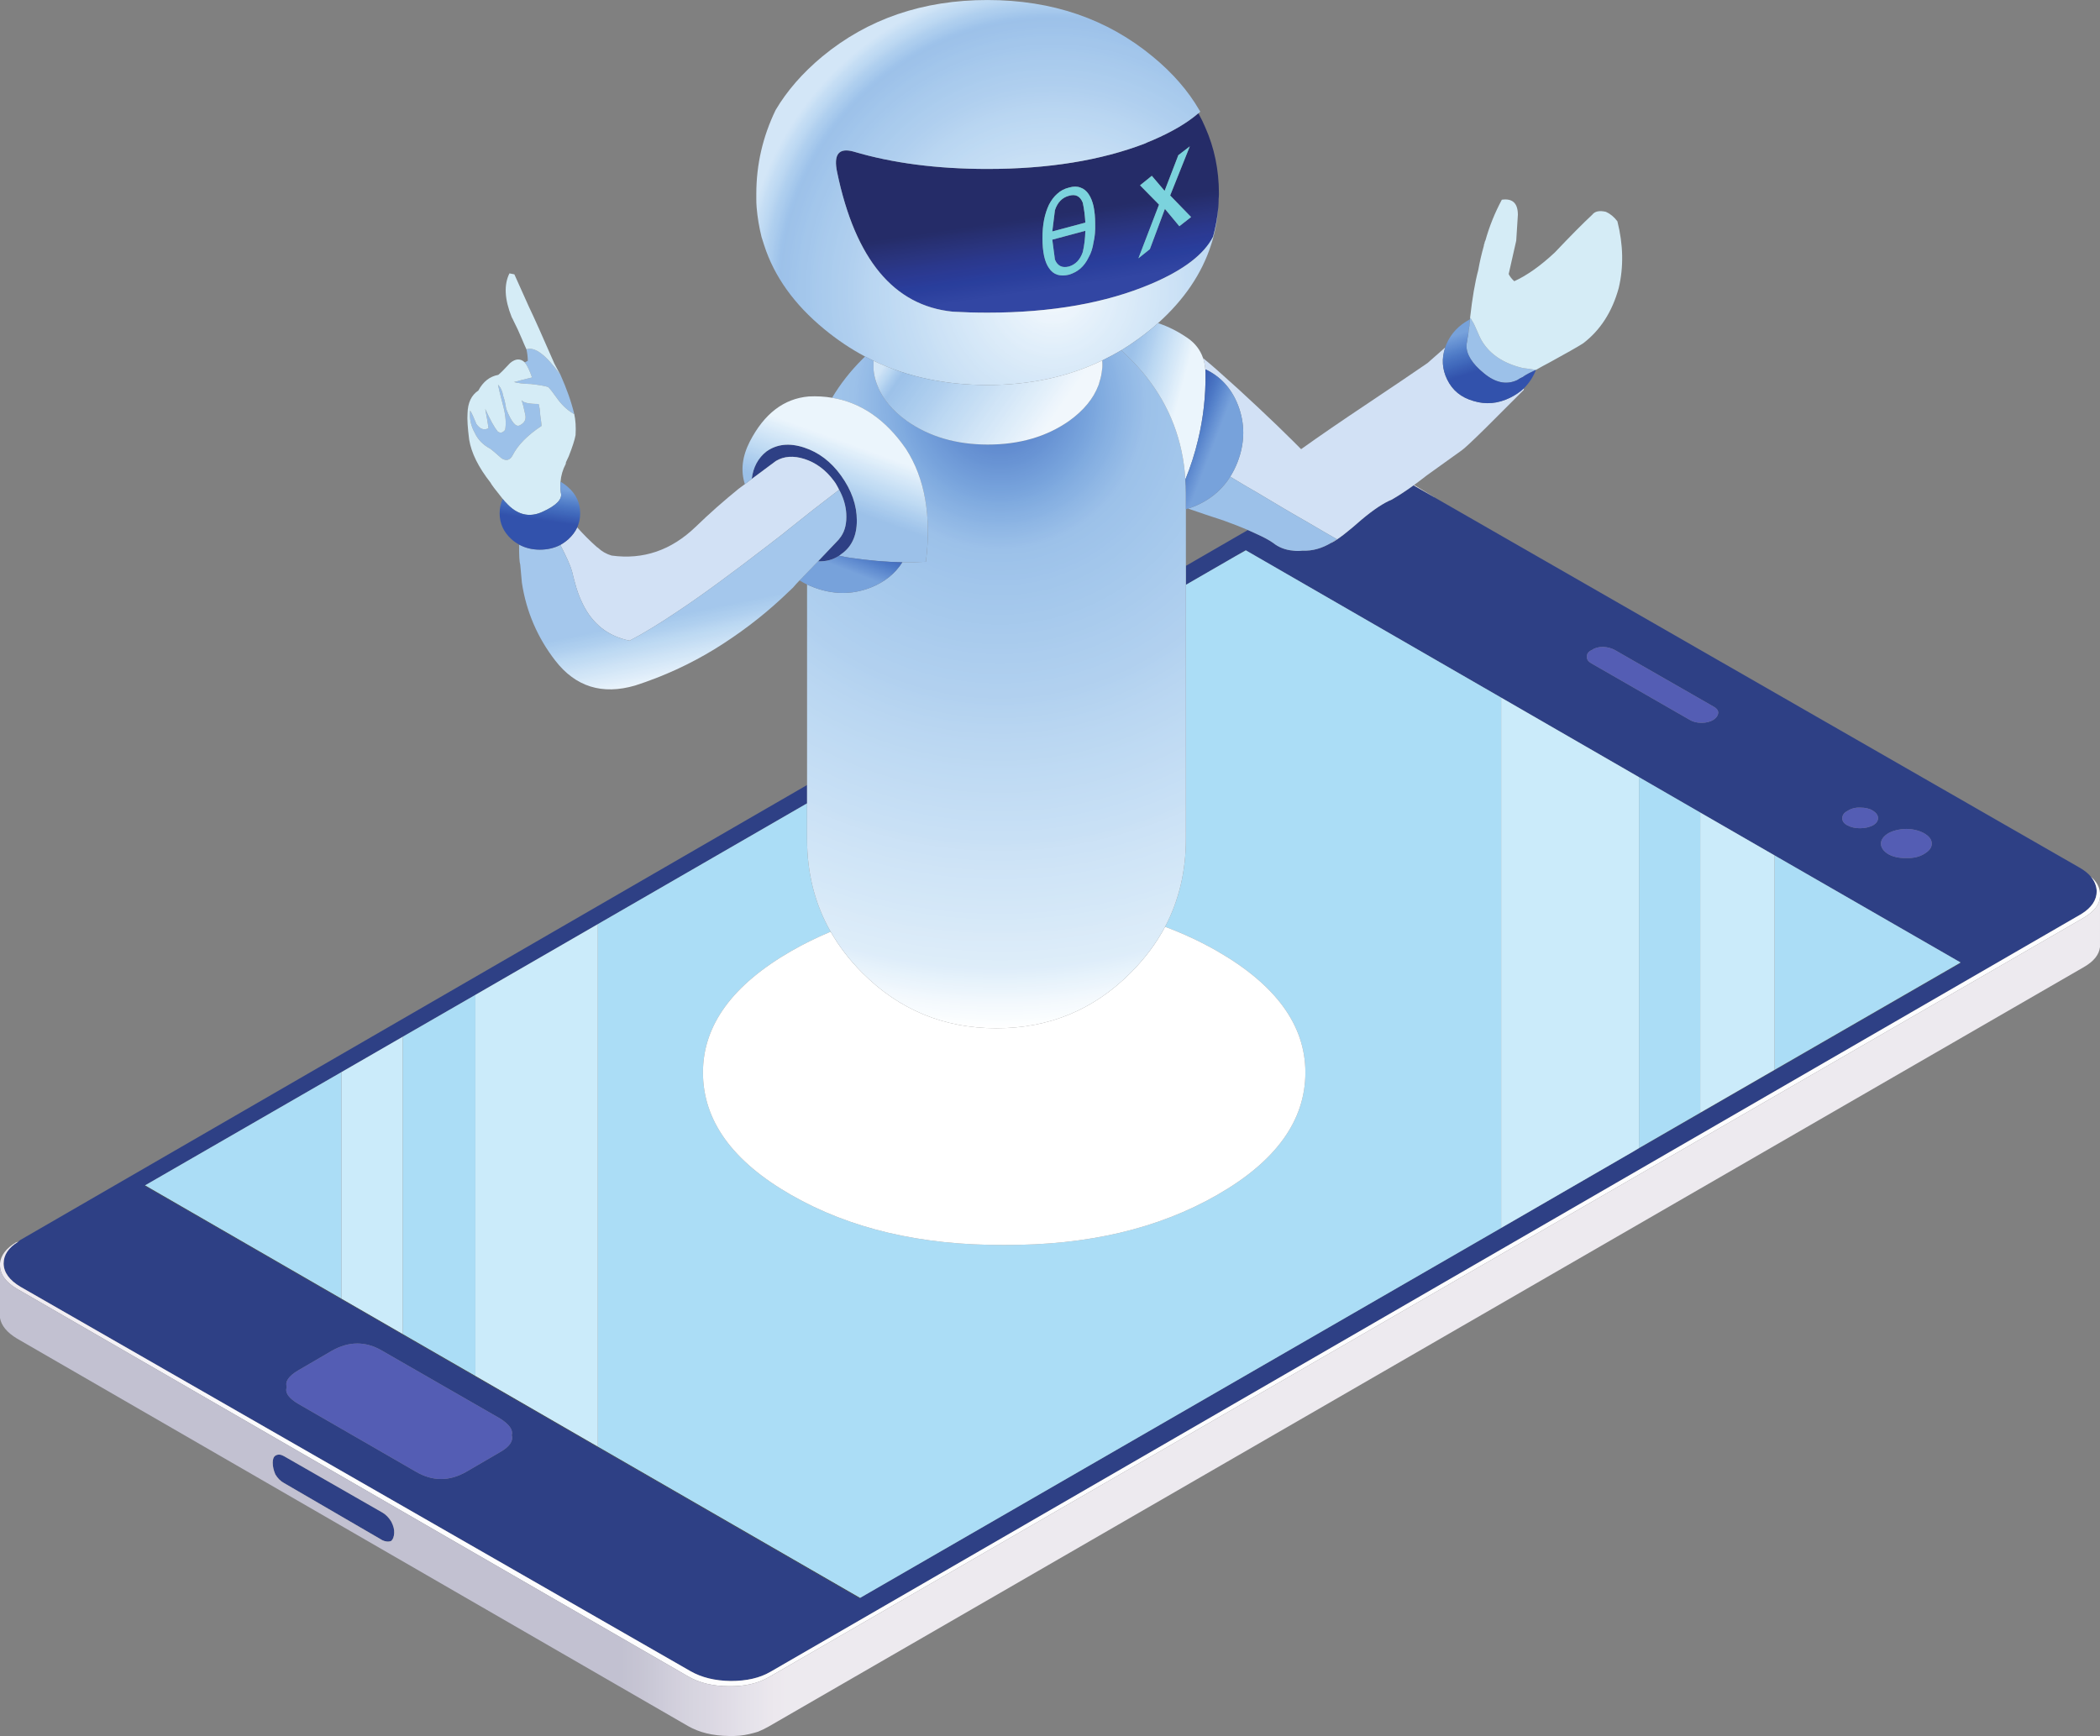
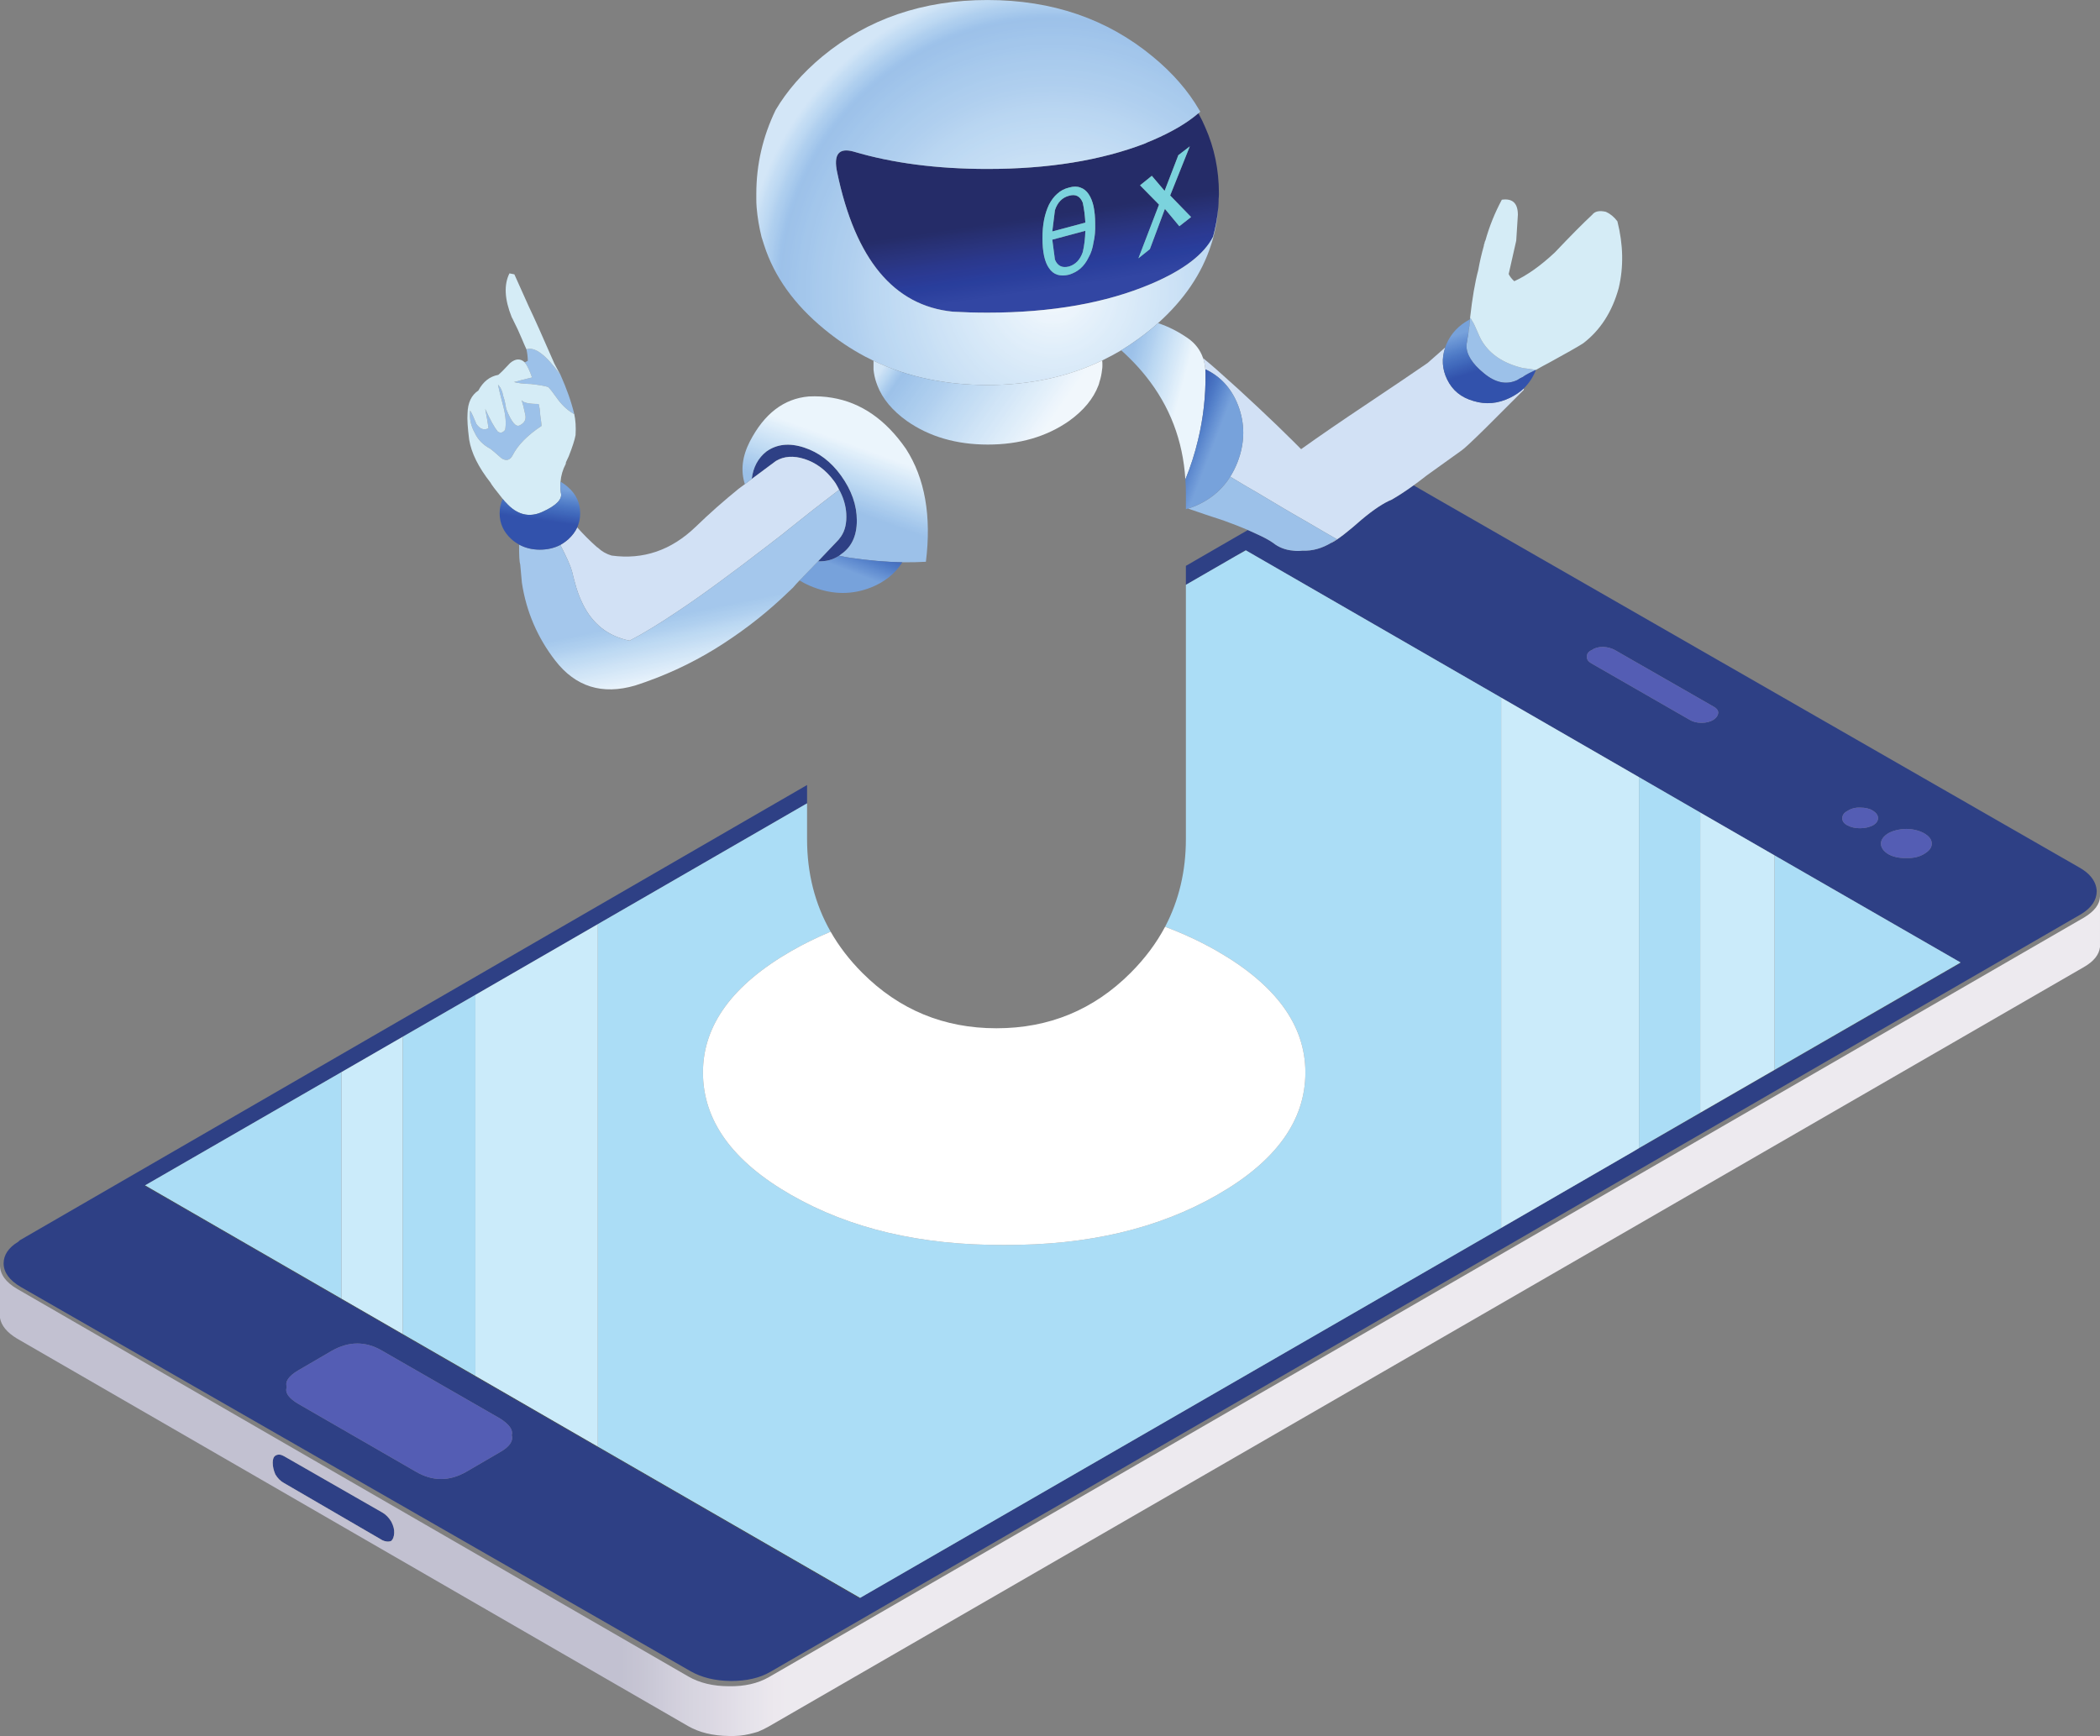
<svg xmlns="http://www.w3.org/2000/svg" xmlns:xlink="http://www.w3.org/1999/xlink" height="265.2" preserveAspectRatio="xMidYMid meet" version="1.0" viewBox="0.0 0.0 320.7 265.2" width="320.7" zoomAndPan="magnify">
  <rect x="0.0" y="0.0" width="320.7" height="265.2" fill="#808080" stroke="none" />
  <defs>
    <clipPath id="a">
      <path d="M 0 67 L 320.699 67 L 320.699 257 L 0 257 Z M 0 67" />
    </clipPath>
    <clipPath id="b">
      <path d="M 0 74 L 320.699 74 L 320.699 258 L 0 258 Z M 0 74" />
    </clipPath>
    <clipPath id="c">
-       <path d="M 2.801 189.652 C 1.301 190.555 0.551 191.672 0.551 193.004 C 0.582 194.371 1.449 195.555 3.148 196.555 L 105.449 255.254 C 107.148 256.223 109.199 256.723 111.602 256.754 C 114.031 256.754 116.051 256.289 117.648 255.355 L 317.852 139.605 C 319.414 138.637 320.199 137.473 320.199 136.105 C 320.164 135.305 319.867 134.57 319.301 133.902 C 320.164 134.637 320.633 135.473 320.699 136.402 L 320.699 136.953 C 320.664 138.121 319.852 139.188 318.25 140.152 L 117.352 256.203 C 115.684 257.137 113.684 257.59 111.352 257.555 C 108.918 257.555 106.832 257.055 105.102 256.055 L 2.602 196.855 C 0.898 195.855 0.031 194.672 0 193.305 L 0 192.953 C 0.133 191.723 0.949 190.652 2.449 189.754 Z M 219.301 76.105 L 215.875 74.129 C 215.898 74.113 215.926 74.098 215.949 74.078 L 219.301 76.105" />
-     </clipPath>
+       </clipPath>
    <clipPath id="e">
      <path d="M 0 136 L 320.699 136 L 320.699 265.16 L 0 265.16 Z M 0 136" />
    </clipPath>
    <clipPath id="f">
      <path d="M 59.75 232.402 C 59.383 231.805 58.949 231.355 58.449 231.055 L 43.352 222.402 C 42.883 222.137 42.469 222.105 42.102 222.305 C 41.801 222.473 41.648 222.84 41.648 223.402 C 41.648 223.973 41.781 224.57 42.051 225.203 C 42.418 225.805 42.852 226.238 43.352 226.504 L 58.398 235.254 C 58.898 235.488 59.352 235.523 59.75 235.355 C 60.016 235.121 60.168 234.723 60.199 234.152 C 60.234 233.621 60.082 233.039 59.75 232.402 Z M 0 193.305 C 0.031 194.672 0.898 195.855 2.602 196.855 L 105.102 256.055 C 106.832 257.055 108.918 257.555 111.352 257.555 C 113.684 257.59 115.684 257.137 117.352 256.203 L 318.25 140.152 C 319.852 139.188 320.664 138.121 320.699 136.953 L 320.699 144.152 C 320.699 144.223 320.699 144.289 320.699 144.355 L 320.699 144.652 C 320.566 145.82 319.75 146.84 318.25 147.703 L 117.398 263.703 C 116.867 264.004 116.316 264.273 115.75 264.504 C 115.316 264.637 114.883 264.754 114.449 264.855 C 113.484 265.09 112.434 265.188 111.301 265.152 C 108.867 265.121 106.801 264.621 105.102 263.652 L 2.602 204.453 C 1.066 203.523 0.199 202.473 0 201.305 L 0 200.855 C 0 200.82 0 200.789 0 200.754 L 0 193.305" />
    </clipPath>
    <clipPath id="h">
      <path d="M 127 17 L 187 17 L 187 48 L 127 48 Z M 127 17" />
    </clipPath>
    <clipPath id="i">
      <path d="M 160.699 36.605 L 165.75 35.254 C 165.719 36.453 165.586 37.535 165.352 38.504 C 164.949 39.672 164.25 40.402 163.25 40.703 C 162.219 40.973 161.5 40.621 161.102 39.652 Z M 163.25 29.902 C 164.25 29.605 164.949 29.953 165.352 30.953 C 165.551 31.855 165.684 32.871 165.75 34.004 L 160.699 35.355 L 161.102 32.105 C 161.5 30.902 162.219 30.172 163.25 29.902 Z M 175.898 26.855 L 174.102 28.305 L 177 31.254 L 173.852 39.453 L 175.602 38.055 L 177.898 31.902 L 180.102 34.555 L 181.898 33.152 L 178.699 29.855 L 181.699 22.355 L 179.949 23.703 L 177.852 29.152 Z M 159.449 39.105 C 159.617 39.871 159.867 40.488 160.199 40.953 C 160.535 41.453 160.949 41.785 161.449 41.953 C 161.984 42.121 162.586 42.121 163.25 41.953 C 163.914 41.754 164.5 41.438 165 41.004 C 165.5 40.57 165.914 40.004 166.25 39.305 C 166.617 38.672 166.867 37.902 167 37.004 C 167.199 36.172 167.281 35.238 167.25 34.203 C 167.25 33.203 167.164 32.305 167 31.504 C 166.836 30.77 166.586 30.152 166.25 29.652 C 165.914 29.152 165.5 28.82 165 28.652 C 164.5 28.453 163.914 28.453 163.25 28.652 C 162.551 28.82 161.949 29.137 161.449 29.605 C 160.984 30.004 160.566 30.555 160.199 31.254 C 159.867 31.953 159.617 32.723 159.449 33.555 C 159.281 34.422 159.199 35.355 159.199 36.355 C 159.199 37.387 159.281 38.305 159.449 39.105 Z M 186.051 31.703 C 185.914 33.238 185.648 34.723 185.25 36.152 C 183.883 38.855 180.734 41.254 175.801 43.355 C 168.898 46.285 160.566 47.754 150.801 47.754 C 148.969 47.754 147.199 47.703 145.5 47.605 C 136.5 46.703 130.617 39.621 127.852 26.355 C 127.25 23.586 128.082 22.52 130.352 23.152 C 136.316 24.922 143.133 25.805 150.801 25.805 C 160.102 25.805 168.133 24.504 174.898 21.902 C 175.031 21.836 175.133 21.785 175.199 21.754 C 175.469 21.652 175.75 21.535 176.051 21.402 C 178.984 20.137 181.301 18.77 183 17.305 L 183.023 17.328 C 183.414 18.027 183.766 18.746 184.074 19.48 C 185.453 22.594 186.145 25.953 186.148 29.555 L 186.148 29.605 C 186.148 29.855 186.133 30.121 186.102 30.402 L 186.102 30.453 C 186.102 30.855 186.086 31.27 186.051 31.703" />
    </clipPath>
    <clipPath id="k">
      <path d="M 115 0 L 187 0 L 187 59 L 115 59 Z M 115 0" />
    </clipPath>
    <clipPath id="l">
      <path d="M 176.852 49.355 C 176.66 49.52 176.473 49.688 176.273 49.855 C 176.121 49.984 175.965 50.117 175.801 50.254 C 175.16 50.781 174.512 51.281 173.852 51.754 C 172.992 52.383 172.117 52.965 171.227 53.504 C 170.277 54.062 169.312 54.578 168.324 55.055 C 163.117 57.555 157.277 58.805 150.801 58.805 C 144.391 58.805 138.59 57.57 133.398 55.105 C 132.965 54.895 132.531 54.68 132.102 54.453 C 129.906 53.285 127.824 51.883 125.852 50.254 C 121.281 46.488 118.234 42.223 116.699 37.453 C 116.566 37.02 116.434 36.605 116.301 36.203 C 115.934 34.738 115.684 33.238 115.551 31.703 C 115.516 31.27 115.5 30.82 115.5 30.355 C 115.5 30.086 115.5 29.836 115.5 29.605 C 115.5 25.137 116.484 20.871 118.449 16.805 C 120.184 13.871 122.551 11.152 125.551 8.652 C 132.516 2.887 140.934 0.004 150.801 0.004 C 160.668 0.004 169.086 2.887 176.051 8.652 C 179.086 11.152 181.449 13.871 183.148 16.805 C 183.219 16.902 183.27 16.988 183.301 17.055 C 183.207 17.148 183.113 17.238 183.023 17.328 L 183 17.305 C 181.301 18.77 178.984 20.137 176.051 21.402 C 175.75 21.535 175.469 21.652 175.199 21.754 C 175.133 21.785 175.031 21.836 174.898 21.902 C 168.133 24.504 160.102 25.805 150.801 25.805 C 143.133 25.805 136.316 24.922 130.352 23.152 C 128.082 22.52 127.25 23.586 127.852 26.355 C 130.617 39.621 136.5 46.703 145.5 47.605 C 147.199 47.703 148.969 47.754 150.801 47.754 C 160.566 47.754 168.898 46.285 175.801 43.355 C 180.734 41.254 183.883 38.855 185.25 36.152 C 185.648 34.723 185.914 33.238 186.051 31.703 C 185.949 33.238 185.699 34.738 185.301 36.203 C 185.199 36.605 185.086 37.004 184.949 37.402 C 183.535 41.793 180.84 45.777 176.852 49.355" />
    </clipPath>
    <clipPath id="n">
      <path d="M 123 53 L 182 53 L 182 158 L 123 158 Z M 123 53" />
    </clipPath>
    <clipPath id="o">
-       <path d="M 171.227 53.504 C 171.703 53.934 172.18 54.383 172.648 54.855 C 173.496 55.699 174.277 56.574 175 57.48 C 178.645 62.039 180.652 67.289 181.023 73.23 C 181.074 73.91 181.102 74.605 181.102 75.305 L 181.102 128.152 C 181.102 133.066 180.039 137.531 177.926 141.555 C 176.586 144.078 174.824 146.43 172.648 148.605 C 167.02 154.238 160.199 157.055 152.199 157.055 L 152.148 157.055 C 144.148 157.055 137.332 154.238 131.699 148.605 C 129.746 146.648 128.129 144.551 126.852 142.305 C 124.449 138.094 123.25 133.379 123.25 128.152 L 123.25 89.277 C 123.57 89.43 123.906 89.574 124.25 89.703 C 127.219 90.836 130.117 90.855 132.949 89.754 C 135.074 88.922 136.691 87.629 137.801 85.879 C 139.027 85.895 140.227 85.871 141.398 85.805 C 142.266 78.805 141.25 73.055 138.352 68.555 C 135.258 64.086 131.496 61.484 127.074 60.754 C 128.32 58.66 129.859 56.691 131.699 54.855 C 131.836 54.719 131.969 54.586 132.102 54.453 C 132.531 54.68 132.965 54.895 133.398 55.105 C 133.398 55.25 133.398 55.402 133.398 55.555 C 133.398 55.652 133.398 55.77 133.398 55.902 C 133.398 56.07 133.398 56.254 133.398 56.453 C 133.469 57.121 133.602 57.754 133.801 58.355 C 133.867 58.52 133.934 58.703 134 58.902 C 134.766 60.902 136.266 62.703 138.5 64.305 C 141.934 66.703 146.051 67.902 150.852 67.902 C 155.684 67.902 159.816 66.703 163.25 64.305 C 165.484 62.703 166.984 60.887 167.75 58.855 C 167.816 58.688 167.867 58.52 167.898 58.355 C 168.102 57.754 168.234 57.121 168.301 56.453 C 168.336 56.285 168.352 56.105 168.352 55.902 C 168.352 55.805 168.352 55.688 168.352 55.555 C 168.352 55.383 168.344 55.215 168.324 55.055 C 169.312 54.578 170.277 54.062 171.227 53.504" />
-     </clipPath>
+       </clipPath>
    <clipPath id="q">
      <path d="M 133 55 L 169 55 L 169 68 L 133 68 Z M 133 55" />
    </clipPath>
    <clipPath id="r">
      <path d="M 168.324 55.055 C 168.344 55.215 168.352 55.383 168.352 55.555 C 168.352 55.688 168.352 55.805 168.352 55.902 C 168.352 56.105 168.336 56.285 168.301 56.453 C 168.234 57.121 168.102 57.754 167.898 58.355 C 167.867 58.52 167.816 58.688 167.75 58.855 C 166.984 60.887 165.484 62.703 163.25 64.305 C 159.816 66.703 155.684 67.902 150.852 67.902 C 146.051 67.902 141.934 66.703 138.5 64.305 C 136.266 62.703 134.766 60.902 134 58.902 C 133.934 58.703 133.867 58.52 133.801 58.355 C 133.602 57.754 133.469 57.121 133.398 56.453 C 133.398 56.254 133.398 56.07 133.398 55.902 C 133.398 55.77 133.398 55.652 133.398 55.555 C 133.398 55.402 133.398 55.25 133.398 55.105 C 138.59 57.57 144.391 58.805 150.801 58.805 C 157.277 58.805 163.117 57.555 168.324 55.055" />
    </clipPath>
    <clipPath id="t">
      <path d="M 113 60 L 142 60 L 142 86 L 113 86 Z M 113 60" />
    </clipPath>
    <clipPath id="u">
      <path d="M 137.801 85.879 C 135.285 85.832 132.652 85.605 129.898 85.203 C 129.316 85.121 128.73 85.016 128.148 84.879 C 128.25 84.805 128.348 84.73 128.449 84.652 C 130.051 83.555 130.852 81.836 130.852 79.504 C 130.852 77.172 130.051 74.887 128.449 72.652 C 126.918 70.52 125.031 69.086 122.801 68.355 C 120.566 67.621 118.648 67.82 117.051 68.953 C 115.77 69.957 115.02 71.359 114.801 73.152 L 113.75 73.953 C 113.09 71.887 113.34 69.719 114.5 67.453 C 116.699 63.188 119.699 60.887 123.5 60.555 C 124.738 60.492 125.93 60.559 127.074 60.754 C 131.496 61.484 135.258 64.086 138.352 68.555 C 141.25 73.055 142.266 78.805 141.398 85.805 C 140.227 85.871 139.027 85.895 137.801 85.879" />
    </clipPath>
    <clipPath id="w">
      <path d="M 122 84 L 138 84 L 138 91 L 122 91 Z M 122 84" />
    </clipPath>
    <clipPath id="x">
      <path d="M 122.102 88.652 C 122.148 88.605 122.199 88.555 122.25 88.504 L 124.926 85.73 C 126.121 85.785 127.195 85.5 128.148 84.879 C 128.73 85.016 129.316 85.121 129.898 85.203 C 132.652 85.605 135.285 85.832 137.801 85.879 C 136.691 87.629 135.074 88.922 132.949 89.754 C 130.117 90.855 127.219 90.836 124.25 89.703 C 123.906 89.574 123.57 89.43 123.25 89.277 C 122.848 89.09 122.465 88.879 122.102 88.652" />
    </clipPath>
    <clipPath id="z">
      <path d="M 220 48 L 235 48 L 235 62 L 220 62 Z M 220 48" />
    </clipPath>
    <clipPath id="A">
      <path d="M 224.477 48.777 C 224.426 49.129 224.398 49.473 224.398 49.805 C 224.301 50.137 224.25 50.488 224.25 50.855 L 223.949 52.703 C 223.914 54.105 224.801 55.535 226.602 57.004 C 228.367 58.473 230.066 58.82 231.699 58.055 C 231.934 57.887 232.23 57.723 232.602 57.555 C 232.645 57.523 232.688 57.488 232.727 57.453 C 233.238 57.125 233.848 56.809 234.551 56.504 C 234.535 56.555 234.52 56.605 234.5 56.652 C 234.07 57.68 233.48 58.562 232.727 59.305 C 232.117 59.875 231.406 60.359 230.602 60.754 C 228.77 61.652 226.914 61.82 225.051 61.254 C 223.148 60.723 221.801 59.621 221 57.953 C 220.23 56.387 220.133 54.762 220.699 53.078 C 220.742 52.938 220.793 52.797 220.852 52.652 C 221.555 50.961 222.762 49.672 224.477 48.777" />
    </clipPath>
    <clipPath id="C">
      <path d="M 171 49 L 185 49 L 185 74 L 171 74 Z M 171 49" />
    </clipPath>
    <clipPath id="D">
      <path d="M 184.074 56.402 C 184.09 56.617 184.098 56.836 184.102 57.055 C 184.137 60.523 183.754 63.918 182.949 67.23 C 182.469 69.258 181.828 71.258 181.023 73.23 C 180.652 67.289 178.645 62.039 175 57.48 C 174.277 56.574 173.496 55.699 172.648 54.855 C 172.18 54.383 171.703 53.934 171.227 53.504 C 172.117 52.965 172.992 52.383 173.852 51.754 C 174.512 51.281 175.16 50.781 175.801 50.254 C 175.965 50.117 176.121 49.984 176.273 49.855 C 176.473 49.688 176.66 49.52 176.852 49.355 C 178.383 49.855 179.898 50.621 181.398 51.652 C 182.527 52.441 183.305 53.457 183.727 54.703 C 183.902 55.23 184.02 55.797 184.074 56.402" />
    </clipPath>
    <clipPath id="F">
      <path d="M 181 56 L 190 56 L 190 78 L 181 78 Z M 181 56" />
    </clipPath>
    <clipPath id="G">
      <path d="M 181.426 77.68 C 181.312 77.719 181.207 77.75 181.102 77.777 L 181.102 75.305 C 181.102 74.605 181.074 73.91 181.023 73.23 C 181.828 71.258 182.469 69.258 182.949 67.23 C 183.754 63.918 184.137 60.523 184.102 57.055 C 184.098 56.836 184.09 56.617 184.074 56.402 C 186.395 57.492 188.051 59.309 189.051 61.855 C 190.148 64.688 190.133 67.586 189 70.555 C 188.688 71.363 188.312 72.113 187.875 72.805 C 186.746 74.605 185.203 75.988 183.25 76.953 C 182.641 77.262 182.031 77.504 181.426 77.68" />
    </clipPath>
    <clipPath id="I">
      <path d="M 79 74 L 130 74 L 130 106 L 79 106 Z M 79 74" />
    </clipPath>
    <clipPath id="J">
      <path d="M 124.926 85.73 L 122.25 88.504 C 122.199 88.555 122.148 88.605 122.102 88.652 C 121.754 89.012 121.422 89.375 121.102 89.754 C 120.5 90.32 119.898 90.887 119.301 91.453 C 116.234 94.289 112.867 96.836 109.199 99.105 C 105.398 101.438 101.332 103.305 97 104.703 C 91.969 106.172 87.898 104.902 84.801 100.902 C 82.066 97.371 80.367 93.402 79.699 89.004 L 79.449 86.254 C 79.32 85.844 79.262 84.82 79.273 83.18 C 80.211 83.695 81.27 83.953 82.449 83.953 C 83.602 83.953 84.645 83.711 85.574 83.23 C 86.543 85.113 87.133 86.453 87.352 87.254 C 87.484 87.82 87.633 88.402 87.801 89.004 C 88.102 90.172 88.5 91.254 89 92.254 C 90.5 95.32 92.883 97.188 96.148 97.855 C 98.316 96.723 100.801 95.203 103.602 93.305 C 106.945 91.094 111.562 87.719 117.449 83.18 C 117.742 82.949 118.043 82.715 118.352 82.48 C 118.742 82.18 119.145 81.871 119.551 81.555 C 119.734 81.406 119.918 81.254 120.102 81.105 C 121.34 80.109 122.641 79.074 124 78.004 C 125.469 76.871 126.852 75.805 128.148 74.805 C 128.719 75.836 129.066 76.902 129.199 78.004 C 129.234 78.305 129.25 78.621 129.25 78.953 C 129.25 80.32 128.898 81.422 128.199 82.254 C 128.133 82.355 128.051 82.453 127.949 82.555 L 124.926 85.73" />
    </clipPath>
    <clipPath id="L">
      <path d="M 76 73 L 89 73 L 89 84 L 76 84 Z M 76 73" />
    </clipPath>
    <clipPath id="M">
      <path d="M 85.574 83.23 C 84.645 83.711 83.602 83.953 82.449 83.953 C 81.27 83.953 80.211 83.695 79.273 83.18 C 78.859 82.957 78.469 82.68 78.102 82.355 C 76.898 81.254 76.301 79.938 76.301 78.402 C 76.301 77.605 76.457 76.871 76.773 76.203 C 76.879 76.332 76.984 76.465 77.102 76.605 L 77.25 76.754 C 78.949 78.652 80.832 79.121 82.898 78.152 C 85 77.188 85.918 76.223 85.648 75.254 C 85.562 74.688 85.547 74.129 85.602 73.578 C 86.023 73.816 86.422 74.105 86.801 74.453 C 88 75.52 88.602 76.836 88.602 78.402 C 88.602 79.172 88.449 79.891 88.148 80.555 C 87.848 81.207 87.398 81.805 86.801 82.355 C 86.414 82.695 86.004 82.988 85.574 83.23" />
    </clipPath>
    <linearGradient gradientTransform="matrix(321.674 5.5 -.183 321.765 -.488 163.011)" gradientUnits="userSpaceOnUse" id="d" x1=".001" x2=".999" xlink:actuate="onLoad" xlink:show="other" xlink:type="simple" y1="0" y2="0">
      <stop offset="0" stop-color="#edeaef" />
      <stop offset=".004" stop-color="#eeeaf0" />
      <stop offset=".008" stop-color="#eeebf1" />
      <stop offset=".012" stop-color="#efebf1" />
      <stop offset=".016" stop-color="#efebf1" />
      <stop offset=".02" stop-color="#f0ecf1" />
      <stop offset=".023" stop-color="#f0edf2" />
      <stop offset=".027" stop-color="#f1edf2" />
      <stop offset=".031" stop-color="#f1eef3" />
      <stop offset=".035" stop-color="#f2eff3" />
      <stop offset=".039" stop-color="#f2eff4" />
      <stop offset=".043" stop-color="#f3f0f4" />
      <stop offset=".047" stop-color="#f3f0f5" />
      <stop offset=".051" stop-color="#f4f1f5" />
      <stop offset=".055" stop-color="#f4f2f6" />
      <stop offset=".059" stop-color="#f4f2f6" />
      <stop offset=".063" stop-color="#f4f3f6" />
      <stop offset=".066" stop-color="#f5f3f7" />
      <stop offset=".07" stop-color="#f5f4f8" />
      <stop offset=".078" stop-color="#f6f4f8" />
      <stop offset=".082" stop-color="#f6f5f9" />
      <stop offset=".086" stop-color="#f7f5f9" />
      <stop offset=".09" stop-color="#f7f6fa" />
      <stop offset=".094" stop-color="#f8f7fa" />
      <stop offset=".098" stop-color="#f8f7fa" />
      <stop offset=".102" stop-color="#f9f8fb" />
      <stop offset=".109" stop-color="#f9f8fb" />
      <stop offset=".117" stop-color="#f9f9fc" />
      <stop offset=".121" stop-color="#fafafc" />
      <stop offset=".125" stop-color="#fbfbfc" />
      <stop offset=".129" stop-color="#fbfbfd" />
      <stop offset=".133" stop-color="#fbfbfd" />
      <stop offset=".137" stop-color="#fbfbfe" />
      <stop offset=".141" stop-color="#fcfcfe" />
      <stop offset=".145" stop-color="#fcfdfe" />
      <stop offset=".148" stop-color="#fdfdfe" />
      <stop offset=".156" stop-color="#fdfdfe" />
      <stop offset=".188" stop-color="#fdfdfe" />
      <stop offset=".25" stop-color="#fdfdfe" />
      <stop offset=".5" stop-color="#fdfdfe" />
      <stop offset="1" stop-color="#fdfdfe" />
    </linearGradient>
    <linearGradient gradientTransform="matrix(321.35 5.575 -.365 321.44 -.356 197.3)" gradientUnits="userSpaceOnUse" id="g" x1=".001" x2=".999" xlink:actuate="onLoad" xlink:show="other" xlink:type="simple" y1="0" y2="0">
      <stop offset="0" stop-color="#c2c1d1" />
      <stop offset=".25" stop-color="#c2c1d1" />
      <stop offset=".281" stop-color="#c2c1d1" />
      <stop offset=".297" stop-color="#c2c1d1" />
      <stop offset=".301" stop-color="#c4c3d2" />
      <stop offset=".305" stop-color="#c6c4d3" />
      <stop offset=".309" stop-color="#c8c7d5" />
      <stop offset=".313" stop-color="#cbc9d7" />
      <stop offset=".316" stop-color="#cdcbd9" />
      <stop offset=".32" stop-color="#d0cedb" />
      <stop offset=".324" stop-color="#d3d0dd" />
      <stop offset=".328" stop-color="#d5d3de" />
      <stop offset=".332" stop-color="#d7d5e0" />
      <stop offset=".336" stop-color="#d9d6e1" />
      <stop offset=".34" stop-color="#dbd8e3" />
      <stop offset=".344" stop-color="#dedae4" />
      <stop offset=".348" stop-color="#e0dce6" />
      <stop offset=".352" stop-color="#e2dfe8" />
      <stop offset=".355" stop-color="#e4e1e9" />
      <stop offset=".359" stop-color="#e6e3eb" />
      <stop offset=".363" stop-color="#e8e5ec" />
      <stop offset=".367" stop-color="#ebe7ed" />
      <stop offset=".371" stop-color="#ece8ee" />
      <stop offset=".375" stop-color="#edeaef" />
      <stop offset=".5" stop-color="#edeaef" />
      <stop offset="1" stop-color="#edeaef" />
    </linearGradient>
    <linearGradient gradientTransform="rotate(-98.301 98.985 -46.75) scale(12.961)" gradientUnits="userSpaceOnUse" id="j" x1="-.549" x2="2.432" xlink:actuate="onLoad" xlink:show="other" xlink:type="simple" y1="0" y2="0">
      <stop offset="0" stop-color="#3246a3" />
      <stop offset=".125" stop-color="#3246a3" />
      <stop offset=".188" stop-color="#3246a3" />
      <stop offset=".191" stop-color="#3246a3" />
      <stop offset=".195" stop-color="#3145a2" />
      <stop offset=".199" stop-color="#3145a2" />
      <stop offset=".203" stop-color="#3044a1" />
      <stop offset=".207" stop-color="#3044a1" />
      <stop offset=".211" stop-color="#2f44a1" />
      <stop offset=".215" stop-color="#2f43a0" />
      <stop offset=".219" stop-color="#2e43a0" />
      <stop offset=".223" stop-color="#2e42a0" />
      <stop offset=".227" stop-color="#2d429f" />
      <stop offset=".23" stop-color="#2d419f" />
      <stop offset=".234" stop-color="#2d419e" />
      <stop offset=".238" stop-color="#2c409e" />
      <stop offset=".242" stop-color="#2c409d" />
      <stop offset=".246" stop-color="#2b3f9d" />
      <stop offset=".25" stop-color="#2a3f9d" />
      <stop offset=".254" stop-color="#2a3f9c" />
      <stop offset=".258" stop-color="#293f9c" />
      <stop offset=".262" stop-color="#293e9c" />
      <stop offset=".266" stop-color="#293e9b" />
      <stop offset=".27" stop-color="#293d9b" />
      <stop offset=".273" stop-color="#293d9a" />
      <stop offset=".277" stop-color="#2a3d9a" />
      <stop offset=".281" stop-color="#2a3c99" />
      <stop offset=".285" stop-color="#2a3c98" />
      <stop offset=".289" stop-color="#2a3b97" />
      <stop offset=".293" stop-color="#2a3b96" />
      <stop offset=".297" stop-color="#2a3b95" />
      <stop offset=".301" stop-color="#2a3b95" />
      <stop offset=".305" stop-color="#2a3a94" />
      <stop offset=".309" stop-color="#2a3a94" />
      <stop offset=".313" stop-color="#2b3a93" />
      <stop offset=".316" stop-color="#2b3a92" />
      <stop offset=".32" stop-color="#2b3991" />
      <stop offset=".324" stop-color="#2b3990" />
      <stop offset=".328" stop-color="#2a398f" />
      <stop offset=".332" stop-color="#2a398e" />
      <stop offset=".336" stop-color="#2b388e" />
      <stop offset=".34" stop-color="#2a388d" />
      <stop offset=".344" stop-color="#2a388c" />
      <stop offset=".348" stop-color="#2a388b" />
      <stop offset=".352" stop-color="#2a378a" />
      <stop offset=".355" stop-color="#2a3789" />
      <stop offset=".359" stop-color="#2a3788" />
      <stop offset=".363" stop-color="#2a3686" />
      <stop offset=".367" stop-color="#2a3685" />
      <stop offset=".371" stop-color="#2a3684" />
      <stop offset=".375" stop-color="#2a3683" />
      <stop offset=".379" stop-color="#2a3582" />
      <stop offset=".383" stop-color="#2a3581" />
      <stop offset=".387" stop-color="#2a3580" />
      <stop offset=".391" stop-color="#2a357f" />
      <stop offset=".395" stop-color="#29347e" />
      <stop offset=".398" stop-color="#29347d" />
      <stop offset=".402" stop-color="#29347c" />
      <stop offset=".406" stop-color="#29337b" />
      <stop offset=".41" stop-color="#29337a" />
      <stop offset=".414" stop-color="#283279" />
      <stop offset=".418" stop-color="#283278" />
      <stop offset=".422" stop-color="#283277" />
      <stop offset=".426" stop-color="#283176" />
      <stop offset=".43" stop-color="#283175" />
      <stop offset=".434" stop-color="#273074" />
      <stop offset=".438" stop-color="#273073" />
      <stop offset=".441" stop-color="#273072" />
      <stop offset=".445" stop-color="#272f71" />
      <stop offset=".449" stop-color="#272f70" />
      <stop offset=".453" stop-color="#262f6f" />
      <stop offset=".457" stop-color="#262e6e" />
      <stop offset=".461" stop-color="#262e6c" />
      <stop offset=".465" stop-color="#262d6b" />
      <stop offset=".469" stop-color="#252d6a" />
      <stop offset=".473" stop-color="#252d6a" />
      <stop offset=".477" stop-color="#252c69" />
      <stop offset=".48" stop-color="#252c68" />
      <stop offset=".484" stop-color="#252c68" />
      <stop offset=".5" stop-color="#252c68" />
      <stop offset="1" stop-color="#252c68" />
    </linearGradient>
    <linearGradient gradientTransform="matrix(-24.301 -12.401 15.79 -22.572 162.036 64.183)" gradientUnits="userSpaceOnUse" id="s" x1="-.27" x2="1.062" xlink:actuate="onLoad" xlink:show="other" xlink:type="simple" y1="0" y2="0">
      <stop offset="0" stop-color="#f1f7fc" />
      <stop offset=".125" stop-color="#f1f7fc" />
      <stop offset=".188" stop-color="#f1f7fc" />
      <stop offset=".219" stop-color="#f1f7fc" />
      <stop offset=".234" stop-color="#f1f7fc" />
      <stop offset=".242" stop-color="#f0f7fc" />
      <stop offset=".246" stop-color="#eff6fc" />
      <stop offset=".25" stop-color="#eff6fc" />
      <stop offset=".254" stop-color="#eef6fc" />
      <stop offset=".258" stop-color="#eef5fc" />
      <stop offset=".266" stop-color="#edf5fc" />
      <stop offset=".273" stop-color="#ecf4fc" />
      <stop offset=".277" stop-color="#ebf4fc" />
      <stop offset=".281" stop-color="#ebf4fc" />
      <stop offset=".285" stop-color="#eaf3fb" />
      <stop offset=".289" stop-color="#e9f3fb" />
      <stop offset=".293" stop-color="#e8f2fb" />
      <stop offset=".297" stop-color="#e8f2fb" />
      <stop offset=".305" stop-color="#e7f2fb" />
      <stop offset=".309" stop-color="#e6f1fb" />
      <stop offset=".313" stop-color="#e5f1fb" />
      <stop offset=".316" stop-color="#e5f1fb" />
      <stop offset=".32" stop-color="#e4f0fa" />
      <stop offset=".324" stop-color="#e4f0fa" />
      <stop offset=".328" stop-color="#e3f0fa" />
      <stop offset=".332" stop-color="#e2effa" />
      <stop offset=".336" stop-color="#e2effa" />
      <stop offset=".344" stop-color="#e1effa" />
      <stop offset=".352" stop-color="#e0eefa" />
      <stop offset=".355" stop-color="#dfedfa" />
      <stop offset=".359" stop-color="#dfedf9" />
      <stop offset=".363" stop-color="#deedf9" />
      <stop offset=".367" stop-color="#ddedf9" />
      <stop offset=".375" stop-color="#ddecf9" />
      <stop offset=".383" stop-color="#dcecf9" />
      <stop offset=".387" stop-color="#dbebf9" />
      <stop offset=".391" stop-color="#dbebf9" />
      <stop offset=".395" stop-color="#daeaf8" />
      <stop offset=".398" stop-color="#d9eaf8" />
      <stop offset=".406" stop-color="#d9eaf8" />
      <stop offset=".41" stop-color="#d8e9f8" />
      <stop offset=".414" stop-color="#d7e8f8" />
      <stop offset=".422" stop-color="#d6e8f8" />
      <stop offset=".43" stop-color="#d6e8f8" />
      <stop offset=".434" stop-color="#d5e7f8" />
      <stop offset=".438" stop-color="#d4e7f7" />
      <stop offset=".441" stop-color="#d3e6f7" />
      <stop offset=".445" stop-color="#d3e6f7" />
      <stop offset=".453" stop-color="#d2e6f7" />
      <stop offset=".461" stop-color="#d1e5f7" />
      <stop offset=".469" stop-color="#d1e5f7" />
      <stop offset=".477" stop-color="#d0e4f6" />
      <stop offset=".48" stop-color="#cfe3f6" />
      <stop offset=".484" stop-color="#cee3f6" />
      <stop offset=".492" stop-color="#cde3f6" />
      <stop offset=".5" stop-color="#cde2f6" />
      <stop offset=".504" stop-color="#cce1f5" />
      <stop offset=".508" stop-color="#cbe1f5" />
      <stop offset=".512" stop-color="#cae1f5" />
      <stop offset=".516" stop-color="#cae0f5" />
      <stop offset=".52" stop-color="#c9e0f5" />
      <stop offset=".523" stop-color="#c8dff5" />
      <stop offset=".531" stop-color="#c8dff5" />
      <stop offset=".539" stop-color="#c7dff4" />
      <stop offset=".547" stop-color="#c6def4" />
      <stop offset=".551" stop-color="#c5ddf4" />
      <stop offset=".555" stop-color="#c4ddf4" />
      <stop offset=".563" stop-color="#c3ddf4" />
      <stop offset=".57" stop-color="#c3dcf4" />
      <stop offset=".578" stop-color="#c2dbf3" />
      <stop offset=".586" stop-color="#c1dbf3" />
      <stop offset=".59" stop-color="#c0daf3" />
      <stop offset=".594" stop-color="#bfdaf3" />
      <stop offset=".602" stop-color="#bfdaf3" />
      <stop offset=".609" stop-color="#bed9f3" />
      <stop offset=".617" stop-color="#bdd9f2" />
      <stop offset=".621" stop-color="#bcd8f2" />
      <stop offset=".625" stop-color="#bbd7f2" />
      <stop offset=".633" stop-color="#bbd7f2" />
      <stop offset=".641" stop-color="#bad6f2" />
      <stop offset=".645" stop-color="#b9d6f1" />
      <stop offset=".648" stop-color="#b8d5f1" />
      <stop offset=".652" stop-color="#b8d5f1" />
      <stop offset=".656" stop-color="#b7d4f1" />
      <stop offset=".664" stop-color="#b6d4f0" />
      <stop offset=".668" stop-color="#b5d3f0" />
      <stop offset=".672" stop-color="#b5d2f0" />
      <stop offset=".676" stop-color="#b4d2f0" />
      <stop offset=".68" stop-color="#b3d1f0" />
      <stop offset=".684" stop-color="#b2d1f0" />
      <stop offset=".688" stop-color="#b2d1ef" />
      <stop offset=".695" stop-color="#b1d0ef" />
      <stop offset=".699" stop-color="#b0cfef" />
      <stop offset=".703" stop-color="#b0cfef" />
      <stop offset=".711" stop-color="#afcfef" />
      <stop offset=".719" stop-color="#aeceee" />
      <stop offset=".727" stop-color="#adceee" />
      <stop offset=".734" stop-color="#adcdee" />
      <stop offset=".738" stop-color="#accdee" />
      <stop offset=".742" stop-color="#abccee" />
      <stop offset=".746" stop-color="#aacced" />
      <stop offset=".75" stop-color="#aacced" />
      <stop offset=".758" stop-color="#a9cbed" />
      <stop offset=".766" stop-color="#a9cbed" />
      <stop offset=".773" stop-color="#a8caed" />
      <stop offset=".777" stop-color="#a7c9ec" />
      <stop offset=".781" stop-color="#a6c9ec" />
      <stop offset=".785" stop-color="#a6c9ec" />
      <stop offset=".789" stop-color="#a5c8ec" />
      <stop offset=".797" stop-color="#a5c8ec" />
      <stop offset=".805" stop-color="#a4c7ec" />
      <stop offset=".813" stop-color="#a3c6eb" />
      <stop offset=".816" stop-color="#a2c6eb" />
      <stop offset=".82" stop-color="#a2c6eb" />
      <stop offset=".824" stop-color="#a1c5eb" />
      <stop offset=".828" stop-color="#a0c5eb" />
      <stop offset=".836" stop-color="#a0c4ea" />
      <stop offset=".844" stop-color="#9fc3ea" />
      <stop offset=".852" stop-color="#9fc3ea" />
      <stop offset=".855" stop-color="#9ec2e9" />
      <stop offset=".859" stop-color="#9dc2e9" />
      <stop offset=".867" stop-color="#9dc2e9" />
      <stop offset=".871" stop-color="#a0c4ea" />
      <stop offset=".875" stop-color="#a2c5eb" />
      <stop offset=".879" stop-color="#a4c7ec" />
      <stop offset=".883" stop-color="#a6c9ec" />
      <stop offset=".887" stop-color="#a8caed" />
      <stop offset=".891" stop-color="#ace" />
      <stop offset=".895" stop-color="#adcdee" />
      <stop offset=".898" stop-color="#afcfef" />
      <stop offset=".902" stop-color="#b2d1ef" />
      <stop offset=".906" stop-color="#b4d3f0" />
      <stop offset=".91" stop-color="#b7d5f1" />
      <stop offset=".914" stop-color="#bad7f2" />
      <stop offset=".918" stop-color="#bcd8f2" />
      <stop offset=".922" stop-color="#bedaf3" />
      <stop offset=".926" stop-color="#c1dbf3" />
      <stop offset=".93" stop-color="#c4dcf4" />
      <stop offset=".934" stop-color="#c6def4" />
      <stop offset=".938" stop-color="#c8dff5" />
      <stop offset=".941" stop-color="#cbe1f5" />
      <stop offset=".945" stop-color="#cee3f6" />
      <stop offset=".949" stop-color="#d0e4f6" />
      <stop offset=".953" stop-color="#d2e6f7" />
      <stop offset=".969" stop-color="#d3e6f7" />
      <stop offset="1" stop-color="#d3e6f7" />
    </linearGradient>
    <linearGradient gradientTransform="scale(20.523) rotate(-69.952 5.981 -2.306)" gradientUnits="userSpaceOnUse" id="v" x1="-.278" x2="1.372" xlink:actuate="onLoad" xlink:show="other" xlink:type="simple" y1="0" y2="0">
      <stop offset="0" stop-color="#9cc1e9" />
      <stop offset=".25" stop-color="#9cc1e9" />
      <stop offset=".375" stop-color="#9cc1e9" />
      <stop offset=".391" stop-color="#9cc1e9" />
      <stop offset=".395" stop-color="#9dc2e9" />
      <stop offset=".398" stop-color="#9ec2e9" />
      <stop offset=".402" stop-color="#9fc3ea" />
      <stop offset=".406" stop-color="#a0c4ea" />
      <stop offset=".41" stop-color="#a0c4eb" />
      <stop offset=".414" stop-color="#a1c5eb" />
      <stop offset=".418" stop-color="#a2c6eb" />
      <stop offset=".422" stop-color="#a3c7ec" />
      <stop offset=".426" stop-color="#a4c7ec" />
      <stop offset=".43" stop-color="#a6c8ec" />
      <stop offset=".434" stop-color="#a7c9ec" />
      <stop offset=".438" stop-color="#a7c9ec" />
      <stop offset=".441" stop-color="#a8caed" />
      <stop offset=".445" stop-color="#a9cbed" />
      <stop offset=".449" stop-color="#ace" />
      <stop offset=".453" stop-color="#accdee" />
      <stop offset=".457" stop-color="#adcdee" />
      <stop offset=".461" stop-color="#aeceee" />
      <stop offset=".465" stop-color="#aecfef" />
      <stop offset=".469" stop-color="#afd0ef" />
      <stop offset=".473" stop-color="#b1d0ef" />
      <stop offset=".477" stop-color="#b2d1f0" />
      <stop offset=".48" stop-color="#b3d2f0" />
      <stop offset=".484" stop-color="#b5d2f0" />
      <stop offset=".488" stop-color="#b6d4f0" />
      <stop offset=".492" stop-color="#b7d5f1" />
      <stop offset=".496" stop-color="#b8d5f1" />
      <stop offset=".5" stop-color="#b9d6f1" />
      <stop offset=".504" stop-color="#bad7f2" />
      <stop offset=".508" stop-color="#bbd8f2" />
      <stop offset=".512" stop-color="#bdd9f2" />
      <stop offset=".516" stop-color="#bedaf3" />
      <stop offset=".52" stop-color="#bfdaf3" />
      <stop offset=".523" stop-color="#c0dbf3" />
      <stop offset=".527" stop-color="#c1dcf3" />
      <stop offset=".531" stop-color="#c2dcf4" />
      <stop offset=".535" stop-color="#c3ddf4" />
      <stop offset=".539" stop-color="#c4ddf4" />
      <stop offset=".543" stop-color="#c5def4" />
      <stop offset=".547" stop-color="#c6dff5" />
      <stop offset=".551" stop-color="#c7dff5" />
      <stop offset=".555" stop-color="#c9e0f5" />
      <stop offset=".559" stop-color="#cae1f5" />
      <stop offset=".563" stop-color="#cbe2f6" />
      <stop offset=".566" stop-color="#cce2f6" />
      <stop offset=".57" stop-color="#cde3f6" />
      <stop offset=".574" stop-color="#cee4f6" />
      <stop offset=".578" stop-color="#cfe4f7" />
      <stop offset=".582" stop-color="#d1e5f7" />
      <stop offset=".586" stop-color="#d2e6f7" />
      <stop offset=".59" stop-color="#d3e6f7" />
      <stop offset=".594" stop-color="#d4e7f8" />
      <stop offset=".598" stop-color="#d5e8f8" />
      <stop offset=".602" stop-color="#d6e9f8" />
      <stop offset=".605" stop-color="#d7e9f8" />
      <stop offset=".609" stop-color="#d8e9f8" />
      <stop offset=".613" stop-color="#daeaf9" />
      <stop offset=".617" stop-color="#dbebf9" />
      <stop offset=".621" stop-color="#dcecf9" />
      <stop offset=".625" stop-color="#ddedf9" />
      <stop offset=".629" stop-color="#deeefa" />
      <stop offset=".633" stop-color="#e0eefa" />
      <stop offset=".637" stop-color="#e1effa" />
      <stop offset=".641" stop-color="#e1effa" />
      <stop offset=".645" stop-color="#e3f0fa" />
      <stop offset=".648" stop-color="#e4f1fb" />
      <stop offset=".652" stop-color="#e5f2fb" />
      <stop offset=".656" stop-color="#e7f2fb" />
      <stop offset=".66" stop-color="#e8f3fb" />
      <stop offset=".664" stop-color="#e9f3fc" />
      <stop offset=".668" stop-color="#eaf4fc" />
      <stop offset=".672" stop-color="#ebf5fc" />
      <stop offset=".688" stop-color="#ebf5fc" />
      <stop offset=".75" stop-color="#ebf5fc" />
      <stop offset="1" stop-color="#ebf5fc" />
    </linearGradient>
    <linearGradient gradientTransform="scale(-13.185) rotate(-68.93 -9.324 4.49)" gradientUnits="userSpaceOnUse" id="y" x1=".468" x2="1.319" xlink:actuate="onLoad" xlink:show="other" xlink:type="simple" y1="0" y2="0">
      <stop offset="0" stop-color="#3b60b6" />
      <stop offset=".004" stop-color="#3b61b6" />
      <stop offset=".008" stop-color="#3c61b6" />
      <stop offset=".012" stop-color="#3c62b7" />
      <stop offset=".016" stop-color="#3c62b7" />
      <stop offset=".02" stop-color="#3c63b8" />
      <stop offset=".023" stop-color="#3d64b8" />
      <stop offset=".027" stop-color="#3d64b8" />
      <stop offset=".031" stop-color="#3d65b9" />
      <stop offset=".035" stop-color="#3e65b9" />
      <stop offset=".039" stop-color="#3e66b9" />
      <stop offset=".043" stop-color="#3f66ba" />
      <stop offset=".047" stop-color="#3f67ba" />
      <stop offset=".051" stop-color="#3f67ba" />
      <stop offset=".055" stop-color="#3f68bb" />
      <stop offset=".059" stop-color="#4068bb" />
      <stop offset=".063" stop-color="#4069bb" />
      <stop offset=".066" stop-color="#4069bb" />
      <stop offset=".07" stop-color="#4169bc" />
      <stop offset=".074" stop-color="#416abc" />
      <stop offset=".078" stop-color="#426abc" />
      <stop offset=".082" stop-color="#426bbd" />
      <stop offset=".086" stop-color="#426bbd" />
      <stop offset=".09" stop-color="#436cbd" />
      <stop offset=".094" stop-color="#436cbe" />
      <stop offset=".098" stop-color="#446dbe" />
      <stop offset=".102" stop-color="#446ebe" />
      <stop offset=".105" stop-color="#456ebf" />
      <stop offset=".109" stop-color="#456ebf" />
      <stop offset=".113" stop-color="#456fbf" />
      <stop offset=".117" stop-color="#466fbf" />
      <stop offset=".121" stop-color="#4670c0" />
      <stop offset=".125" stop-color="#4770c0" />
      <stop offset=".129" stop-color="#4771c0" />
      <stop offset=".133" stop-color="#4771c1" />
      <stop offset=".137" stop-color="#4872c1" />
      <stop offset=".141" stop-color="#4872c1" />
      <stop offset=".145" stop-color="#4873c2" />
      <stop offset=".148" stop-color="#4974c2" />
      <stop offset=".152" stop-color="#4974c3" />
      <stop offset=".156" stop-color="#4a75c3" />
      <stop offset=".16" stop-color="#4a75c3" />
      <stop offset=".164" stop-color="#4b76c4" />
      <stop offset=".168" stop-color="#4b76c4" />
      <stop offset=".172" stop-color="#4b77c4" />
      <stop offset=".176" stop-color="#4c77c5" />
      <stop offset=".18" stop-color="#4c78c5" />
      <stop offset=".184" stop-color="#4d78c5" />
      <stop offset=".188" stop-color="#4d79c5" />
      <stop offset=".191" stop-color="#4e79c6" />
      <stop offset=".195" stop-color="#4f7ac6" />
      <stop offset=".199" stop-color="#4f7bc7" />
      <stop offset=".203" stop-color="#4f7cc7" />
      <stop offset=".207" stop-color="#507cc7" />
      <stop offset=".211" stop-color="#507dc8" />
      <stop offset=".215" stop-color="#517dc8" />
      <stop offset=".219" stop-color="#527ec8" />
      <stop offset=".223" stop-color="#527ec8" />
      <stop offset=".227" stop-color="#537fc9" />
      <stop offset=".23" stop-color="#537fc9" />
      <stop offset=".234" stop-color="#5480ca" />
      <stop offset=".238" stop-color="#5481ca" />
      <stop offset=".242" stop-color="#5581ca" />
      <stop offset=".246" stop-color="#5682cb" />
      <stop offset=".25" stop-color="#5683cb" />
      <stop offset=".254" stop-color="#5783cb" />
      <stop offset=".258" stop-color="#5784cc" />
      <stop offset=".262" stop-color="#5884cc" />
      <stop offset=".266" stop-color="#5885cc" />
      <stop offset=".27" stop-color="#5985cd" />
      <stop offset=".273" stop-color="#5a86cd" />
      <stop offset=".277" stop-color="#5b86cd" />
      <stop offset=".281" stop-color="#5b87cd" />
      <stop offset=".285" stop-color="#5c88ce" />
      <stop offset=".289" stop-color="#5d88ce" />
      <stop offset=".293" stop-color="#5d89cf" />
      <stop offset=".297" stop-color="#5e8acf" />
      <stop offset=".301" stop-color="#5f8acf" />
      <stop offset=".305" stop-color="#5f8bd0" />
      <stop offset=".309" stop-color="#608bd0" />
      <stop offset=".313" stop-color="#618cd0" />
      <stop offset=".316" stop-color="#618dd0" />
      <stop offset=".32" stop-color="#618dd1" />
      <stop offset=".324" stop-color="#628ed1" />
      <stop offset=".328" stop-color="#638fd1" />
      <stop offset=".332" stop-color="#648fd2" />
      <stop offset=".336" stop-color="#648fd2" />
      <stop offset=".34" stop-color="#6590d2" />
      <stop offset=".344" stop-color="#6591d3" />
      <stop offset=".348" stop-color="#6691d3" />
      <stop offset=".352" stop-color="#6692d3" />
      <stop offset=".355" stop-color="#6793d4" />
      <stop offset=".359" stop-color="#6893d4" />
      <stop offset=".363" stop-color="#6894d4" />
      <stop offset=".367" stop-color="#6994d4" />
      <stop offset=".371" stop-color="#6995d5" />
      <stop offset=".375" stop-color="#6a95d5" />
      <stop offset=".379" stop-color="#6b96d5" />
      <stop offset=".383" stop-color="#6b96d5" />
      <stop offset=".387" stop-color="#6c97d6" />
      <stop offset=".391" stop-color="#6d98d6" />
      <stop offset=".395" stop-color="#6e98d6" />
      <stop offset=".398" stop-color="#6e99d7" />
      <stop offset=".402" stop-color="#6f99d7" />
      <stop offset=".406" stop-color="#6f9ad7" />
      <stop offset=".41" stop-color="#709bd8" />
      <stop offset=".414" stop-color="#709bd8" />
      <stop offset=".418" stop-color="#719cd8" />
      <stop offset=".422" stop-color="#729dd9" />
      <stop offset=".426" stop-color="#739dd9" />
      <stop offset=".43" stop-color="#739ed9" />
      <stop offset=".434" stop-color="#749eda" />
      <stop offset=".438" stop-color="#749fda" />
      <stop offset=".441" stop-color="#75a0da" />
      <stop offset=".445" stop-color="#76a0da" />
      <stop offset=".449" stop-color="#76a1db" />
      <stop offset=".453" stop-color="#77a2db" />
      <stop offset=".469" stop-color="#77a2db" />
      <stop offset=".5" stop-color="#77a2db" />
      <stop offset="1" stop-color="#77a2db" />
    </linearGradient>
    <linearGradient gradientTransform="matrix(-3.65 -12.425 12.322 -3.998 228.742 60.698)" gradientUnits="userSpaceOnUse" id="B" x1="-.221" x2="1.081" xlink:actuate="onLoad" xlink:show="other" xlink:type="simple" y1="0" y2="0">
      <stop offset="0" stop-color="#3252ac" />
      <stop offset=".25" stop-color="#3252ac" />
      <stop offset=".375" stop-color="#3252ac" />
      <stop offset=".438" stop-color="#3252ac" />
      <stop offset=".453" stop-color="#3252ac" />
      <stop offset=".457" stop-color="#3353ac" />
      <stop offset=".461" stop-color="#3353ad" />
      <stop offset=".465" stop-color="#3354ad" />
      <stop offset=".469" stop-color="#3455ae" />
      <stop offset=".473" stop-color="#3456ae" />
      <stop offset=".477" stop-color="#3557af" />
      <stop offset=".48" stop-color="#3557af" />
      <stop offset=".484" stop-color="#3558b0" />
      <stop offset=".488" stop-color="#3659b0" />
      <stop offset=".492" stop-color="#3659b1" />
      <stop offset=".496" stop-color="#375ab1" />
      <stop offset=".5" stop-color="#385bb2" />
      <stop offset=".504" stop-color="#385cb2" />
      <stop offset=".508" stop-color="#385cb3" />
      <stop offset=".512" stop-color="#395db3" />
      <stop offset=".516" stop-color="#395eb4" />
      <stop offset=".52" stop-color="#3a5eb4" />
      <stop offset=".523" stop-color="#3b5fb5" />
      <stop offset=".527" stop-color="#3b60b5" />
      <stop offset=".531" stop-color="#3b61b6" />
      <stop offset=".535" stop-color="#3c61b6" />
      <stop offset=".539" stop-color="#3c62b7" />
      <stop offset=".543" stop-color="#3c63b8" />
      <stop offset=".547" stop-color="#3d64b8" />
      <stop offset=".551" stop-color="#3d65b9" />
      <stop offset=".555" stop-color="#3e66b9" />
      <stop offset=".559" stop-color="#3f67ba" />
      <stop offset=".563" stop-color="#3f67ba" />
      <stop offset=".566" stop-color="#4068bb" />
      <stop offset=".57" stop-color="#4069bb" />
      <stop offset=".574" stop-color="#4169bc" />
      <stop offset=".578" stop-color="#426abc" />
      <stop offset=".582" stop-color="#426bbd" />
      <stop offset=".586" stop-color="#426cbd" />
      <stop offset=".59" stop-color="#436cbe" />
      <stop offset=".594" stop-color="#446dbe" />
      <stop offset=".598" stop-color="#446ebf" />
      <stop offset=".602" stop-color="#456ebf" />
      <stop offset=".605" stop-color="#466fbf" />
      <stop offset=".609" stop-color="#4770c0" />
      <stop offset=".613" stop-color="#4771c0" />
      <stop offset=".617" stop-color="#4872c1" />
      <stop offset=".621" stop-color="#4872c1" />
      <stop offset=".625" stop-color="#4873c2" />
      <stop offset=".629" stop-color="#4974c3" />
      <stop offset=".633" stop-color="#4a75c3" />
      <stop offset=".637" stop-color="#4b76c4" />
      <stop offset=".641" stop-color="#4b77c4" />
      <stop offset=".645" stop-color="#4c77c5" />
      <stop offset=".648" stop-color="#4d78c5" />
      <stop offset=".652" stop-color="#4e79c5" />
      <stop offset=".656" stop-color="#4f7ac6" />
      <stop offset=".66" stop-color="#4f7bc7" />
      <stop offset=".664" stop-color="#507cc7" />
      <stop offset=".668" stop-color="#517dc8" />
      <stop offset=".672" stop-color="#527ec8" />
      <stop offset=".676" stop-color="#527fc9" />
      <stop offset=".68" stop-color="#537fc9" />
      <stop offset=".684" stop-color="#5480ca" />
      <stop offset=".688" stop-color="#5581ca" />
      <stop offset=".691" stop-color="#5682cb" />
      <stop offset=".695" stop-color="#5783cb" />
      <stop offset=".699" stop-color="#5884cc" />
      <stop offset=".703" stop-color="#5885cc" />
      <stop offset=".707" stop-color="#5a86cd" />
      <stop offset=".711" stop-color="#5b87cd" />
      <stop offset=".715" stop-color="#5c88ce" />
      <stop offset=".719" stop-color="#5d89ce" />
      <stop offset=".723" stop-color="#5e8acf" />
      <stop offset=".727" stop-color="#5f8bcf" />
      <stop offset=".73" stop-color="#608bd0" />
      <stop offset=".734" stop-color="#618cd0" />
      <stop offset=".738" stop-color="#628dd1" />
      <stop offset=".742" stop-color="#628ed1" />
      <stop offset=".746" stop-color="#648fd2" />
      <stop offset=".75" stop-color="#6590d2" />
      <stop offset=".754" stop-color="#6591d3" />
      <stop offset=".758" stop-color="#6692d3" />
      <stop offset=".762" stop-color="#6793d4" />
      <stop offset=".766" stop-color="#6893d4" />
      <stop offset=".77" stop-color="#6994d4" />
      <stop offset=".773" stop-color="#6a95d5" />
      <stop offset=".777" stop-color="#6b96d5" />
      <stop offset=".781" stop-color="#6c97d6" />
      <stop offset=".785" stop-color="#6d98d6" />
      <stop offset=".789" stop-color="#6e99d7" />
      <stop offset=".793" stop-color="#6f9ad7" />
      <stop offset=".797" stop-color="#709bd8" />
      <stop offset=".801" stop-color="#719cd8" />
      <stop offset=".805" stop-color="#729dd9" />
      <stop offset=".809" stop-color="#739ed9" />
      <stop offset=".813" stop-color="#749eda" />
      <stop offset=".816" stop-color="#759fda" />
      <stop offset=".82" stop-color="#76a0da" />
      <stop offset=".824" stop-color="#77a1db" />
      <stop offset=".828" stop-color="#77a2db" />
      <stop offset=".844" stop-color="#77a2db" />
      <stop offset=".875" stop-color="#77a2db" />
      <stop offset="1" stop-color="#77a2db" />
    </linearGradient>
    <linearGradient gradientTransform="scale(19.254) rotate(15.008 -7.049 33.924)" gradientUnits="userSpaceOnUse" id="E" x1=".228" x2="1.197" xlink:actuate="onLoad" xlink:show="other" xlink:type="simple" y1="0" y2="0">
      <stop offset="0" stop-color="#9cc1e9" />
      <stop offset=".125" stop-color="#9cc1e9" />
      <stop offset=".141" stop-color="#9cc1e9" />
      <stop offset=".148" stop-color="#9cc1e9" />
      <stop offset=".152" stop-color="#9dc2e9" />
      <stop offset=".156" stop-color="#9ec2e9" />
      <stop offset=".16" stop-color="#9ec2ea" />
      <stop offset=".164" stop-color="#9fc3ea" />
      <stop offset=".168" stop-color="#9fc3ea" />
      <stop offset=".172" stop-color="#a0c4ea" />
      <stop offset=".176" stop-color="#a0c5eb" />
      <stop offset=".18" stop-color="#a1c5eb" />
      <stop offset=".184" stop-color="#a1c5eb" />
      <stop offset=".188" stop-color="#a2c5eb" />
      <stop offset=".191" stop-color="#a2c6eb" />
      <stop offset=".195" stop-color="#a3c7eb" />
      <stop offset=".199" stop-color="#a4c7ec" />
      <stop offset=".203" stop-color="#a4c8ec" />
      <stop offset=".207" stop-color="#a5c8ec" />
      <stop offset=".211" stop-color="#a6c8ec" />
      <stop offset=".215" stop-color="#a6c9ec" />
      <stop offset=".219" stop-color="#a7c9ec" />
      <stop offset=".223" stop-color="#a7c9ed" />
      <stop offset=".227" stop-color="#a8caed" />
      <stop offset=".23" stop-color="#a8caed" />
      <stop offset=".234" stop-color="#a9cbed" />
      <stop offset=".238" stop-color="#aacbed" />
      <stop offset=".242" stop-color="#abcced" />
      <stop offset=".246" stop-color="#abccee" />
      <stop offset=".25" stop-color="#accdee" />
      <stop offset=".254" stop-color="#accdee" />
      <stop offset=".258" stop-color="#adceee" />
      <stop offset=".262" stop-color="#adceee" />
      <stop offset=".266" stop-color="#aeceee" />
      <stop offset=".27" stop-color="#afcfef" />
      <stop offset=".273" stop-color="#afcfef" />
      <stop offset=".277" stop-color="#b0d0ef" />
      <stop offset=".281" stop-color="#b0d0ef" />
      <stop offset=".285" stop-color="#b1d0ef" />
      <stop offset=".289" stop-color="#b2d1f0" />
      <stop offset=".293" stop-color="#b3d1f0" />
      <stop offset=".297" stop-color="#b3d1f0" />
      <stop offset=".301" stop-color="#b4d2f0" />
      <stop offset=".305" stop-color="#b5d3f0" />
      <stop offset=".309" stop-color="#b6d4f0" />
      <stop offset=".313" stop-color="#b6d4f1" />
      <stop offset=".316" stop-color="#b7d5f1" />
      <stop offset=".32" stop-color="#b8d5f1" />
      <stop offset=".324" stop-color="#b9d6f1" />
      <stop offset=".328" stop-color="#b9d6f1" />
      <stop offset=".332" stop-color="#bad7f2" />
      <stop offset=".336" stop-color="#bad7f2" />
      <stop offset=".34" stop-color="#bbd8f2" />
      <stop offset=".344" stop-color="#bcd8f2" />
      <stop offset=".348" stop-color="#bcd9f2" />
      <stop offset=".352" stop-color="#bdd9f3" />
      <stop offset=".355" stop-color="#bed9f3" />
      <stop offset=".359" stop-color="#bedaf3" />
      <stop offset=".363" stop-color="#bfdaf3" />
      <stop offset=".367" stop-color="#bfdbf3" />
      <stop offset=".371" stop-color="#c0dbf3" />
      <stop offset=".375" stop-color="#c1dbf3" />
      <stop offset=".379" stop-color="#c2dcf4" />
      <stop offset=".383" stop-color="#c2dcf4" />
      <stop offset=".387" stop-color="#c3ddf4" />
      <stop offset=".391" stop-color="#c3ddf4" />
      <stop offset=".395" stop-color="#c4ddf4" />
      <stop offset=".398" stop-color="#c5ddf4" />
      <stop offset=".402" stop-color="#c5def4" />
      <stop offset=".406" stop-color="#c6def4" />
      <stop offset=".41" stop-color="#c7dff5" />
      <stop offset=".414" stop-color="#c8dff5" />
      <stop offset=".418" stop-color="#c8e0f5" />
      <stop offset=".422" stop-color="#c9e0f5" />
      <stop offset=".426" stop-color="#c9e0f5" />
      <stop offset=".43" stop-color="#cae1f5" />
      <stop offset=".434" stop-color="#cbe1f5" />
      <stop offset=".438" stop-color="#cce2f6" />
      <stop offset=".441" stop-color="#cce2f6" />
      <stop offset=".445" stop-color="#cde3f6" />
      <stop offset=".449" stop-color="#cde3f6" />
      <stop offset=".453" stop-color="#cee4f6" />
      <stop offset=".457" stop-color="#cfe4f6" />
      <stop offset=".461" stop-color="#cfe4f6" />
      <stop offset=".465" stop-color="#d0e5f7" />
      <stop offset=".469" stop-color="#d1e5f7" />
      <stop offset=".473" stop-color="#d1e6f7" />
      <stop offset=".477" stop-color="#d2e6f7" />
      <stop offset=".48" stop-color="#d3e7f7" />
      <stop offset=".484" stop-color="#d3e7f7" />
      <stop offset=".488" stop-color="#d4e7f7" />
      <stop offset=".492" stop-color="#d4e7f8" />
      <stop offset=".496" stop-color="#d5e8f8" />
      <stop offset=".5" stop-color="#d6e8f8" />
      <stop offset=".504" stop-color="#d6e9f8" />
      <stop offset=".508" stop-color="#d7e9f8" />
      <stop offset=".512" stop-color="#d8e9f8" />
      <stop offset=".516" stop-color="#d8e9f8" />
      <stop offset=".52" stop-color="#d9eaf8" />
      <stop offset=".523" stop-color="#daebf9" />
      <stop offset=".527" stop-color="#dbebf9" />
      <stop offset=".531" stop-color="#dbebf9" />
      <stop offset=".535" stop-color="#dcecf9" />
      <stop offset=".539" stop-color="#ddecf9" />
      <stop offset=".543" stop-color="#ddedf9" />
      <stop offset=".547" stop-color="#deedf9" />
      <stop offset=".551" stop-color="#dfeefa" />
      <stop offset=".555" stop-color="#e0eefa" />
      <stop offset=".559" stop-color="#e0effa" />
      <stop offset=".563" stop-color="#e1effa" />
      <stop offset=".566" stop-color="#e1effa" />
      <stop offset=".57" stop-color="#e2effa" />
      <stop offset=".574" stop-color="#e2f0fa" />
      <stop offset=".578" stop-color="#e3f0fb" />
      <stop offset=".582" stop-color="#e4f1fb" />
      <stop offset=".586" stop-color="#e5f1fb" />
      <stop offset=".59" stop-color="#e6f2fb" />
      <stop offset=".594" stop-color="#e6f2fb" />
      <stop offset=".598" stop-color="#e7f3fb" />
      <stop offset=".602" stop-color="#e8f3fb" />
      <stop offset=".605" stop-color="#e9f3fb" />
      <stop offset=".609" stop-color="#e9f4fc" />
      <stop offset=".613" stop-color="#eaf4fc" />
      <stop offset=".617" stop-color="#ebf5fc" />
      <stop offset=".625" stop-color="#ebf5fc" />
      <stop offset=".75" stop-color="#ebf5fc" />
      <stop offset="1" stop-color="#ebf5fc" />
    </linearGradient>
    <linearGradient gradientTransform="scale(13.185) rotate(21.07 -6.44 38.07)" gradientUnits="userSpaceOnUse" id="H" x1=".232" x2="1.461" xlink:actuate="onLoad" xlink:show="other" xlink:type="simple" y1="0" y2="0">
      <stop offset="0" stop-color="#3252ac" />
      <stop offset=".063" stop-color="#3252ac" />
      <stop offset=".094" stop-color="#3252ac" />
      <stop offset=".109" stop-color="#3252ac" />
      <stop offset=".113" stop-color="#3253ac" />
      <stop offset=".117" stop-color="#3353ac" />
      <stop offset=".121" stop-color="#3354ad" />
      <stop offset=".125" stop-color="#3354ad" />
      <stop offset=".129" stop-color="#3455ae" />
      <stop offset=".133" stop-color="#3556af" />
      <stop offset=".137" stop-color="#3557af" />
      <stop offset=".141" stop-color="#3557af" />
      <stop offset=".145" stop-color="#3558b0" />
      <stop offset=".148" stop-color="#3659b0" />
      <stop offset=".152" stop-color="#3659b1" />
      <stop offset=".156" stop-color="#375ab1" />
      <stop offset=".16" stop-color="#385bb2" />
      <stop offset=".164" stop-color="#385bb2" />
      <stop offset=".168" stop-color="#385cb3" />
      <stop offset=".172" stop-color="#395db3" />
      <stop offset=".176" stop-color="#395db4" />
      <stop offset=".18" stop-color="#3a5eb4" />
      <stop offset=".184" stop-color="#3a5fb5" />
      <stop offset=".188" stop-color="#3b5fb5" />
      <stop offset=".191" stop-color="#3b60b6" />
      <stop offset=".195" stop-color="#3c61b6" />
      <stop offset=".199" stop-color="#3c62b7" />
      <stop offset=".203" stop-color="#3c62b7" />
      <stop offset=".207" stop-color="#3c63b8" />
      <stop offset=".211" stop-color="#3d64b8" />
      <stop offset=".215" stop-color="#3e65b9" />
      <stop offset=".219" stop-color="#3e66b9" />
      <stop offset=".223" stop-color="#3f67ba" />
      <stop offset=".227" stop-color="#3f67ba" />
      <stop offset=".23" stop-color="#3f68bb" />
      <stop offset=".234" stop-color="#4069bb" />
      <stop offset=".238" stop-color="#4169bc" />
      <stop offset=".242" stop-color="#416abc" />
      <stop offset=".246" stop-color="#426abc" />
      <stop offset=".25" stop-color="#426bbd" />
      <stop offset=".254" stop-color="#436cbd" />
      <stop offset=".258" stop-color="#436dbe" />
      <stop offset=".262" stop-color="#446dbe" />
      <stop offset=".266" stop-color="#456ebf" />
      <stop offset=".27" stop-color="#456fbf" />
      <stop offset=".273" stop-color="#466fbf" />
      <stop offset=".277" stop-color="#4770c0" />
      <stop offset=".281" stop-color="#4771c0" />
      <stop offset=".285" stop-color="#4872c1" />
      <stop offset=".289" stop-color="#4872c1" />
      <stop offset=".293" stop-color="#4973c2" />
      <stop offset=".297" stop-color="#4974c2" />
      <stop offset=".301" stop-color="#4a75c3" />
      <stop offset=".305" stop-color="#4a76c3" />
      <stop offset=".309" stop-color="#4b77c4" />
      <stop offset=".313" stop-color="#4b77c4" />
      <stop offset=".316" stop-color="#4c78c5" />
      <stop offset=".32" stop-color="#4d78c5" />
      <stop offset=".324" stop-color="#4e79c6" />
      <stop offset=".328" stop-color="#4f7ac6" />
      <stop offset=".332" stop-color="#4f7bc7" />
      <stop offset=".336" stop-color="#507cc8" />
      <stop offset=".34" stop-color="#517dc8" />
      <stop offset=".344" stop-color="#527ec8" />
      <stop offset=".348" stop-color="#537fc9" />
      <stop offset=".352" stop-color="#537fc9" />
      <stop offset=".355" stop-color="#5480ca" />
      <stop offset=".359" stop-color="#5581ca" />
      <stop offset=".363" stop-color="#5682cb" />
      <stop offset=".367" stop-color="#5683cb" />
      <stop offset=".371" stop-color="#5784cc" />
      <stop offset=".375" stop-color="#5885cc" />
      <stop offset=".379" stop-color="#5986cd" />
      <stop offset=".383" stop-color="#5a86cd" />
      <stop offset=".387" stop-color="#5b87cd" />
      <stop offset=".391" stop-color="#5c88ce" />
      <stop offset=".395" stop-color="#5d89cf" />
      <stop offset=".398" stop-color="#5e8acf" />
      <stop offset=".402" stop-color="#5f8bcf" />
      <stop offset=".406" stop-color="#608bd0" />
      <stop offset=".41" stop-color="#618cd0" />
      <stop offset=".414" stop-color="#628dd1" />
      <stop offset=".418" stop-color="#638ed1" />
      <stop offset=".422" stop-color="#648fd2" />
      <stop offset=".426" stop-color="#6490d2" />
      <stop offset=".43" stop-color="#6591d3" />
      <stop offset=".434" stop-color="#6692d3" />
      <stop offset=".438" stop-color="#6793d4" />
      <stop offset=".441" stop-color="#6893d4" />
      <stop offset=".445" stop-color="#6994d4" />
      <stop offset=".449" stop-color="#6a95d5" />
      <stop offset=".453" stop-color="#6a96d5" />
      <stop offset=".457" stop-color="#6b97d6" />
      <stop offset=".461" stop-color="#6c97d6" />
      <stop offset=".465" stop-color="#6e98d6" />
      <stop offset=".469" stop-color="#6f99d7" />
      <stop offset=".473" stop-color="#6f9ad7" />
      <stop offset=".477" stop-color="#709bd8" />
      <stop offset=".48" stop-color="#719cd8" />
      <stop offset=".484" stop-color="#729dd9" />
      <stop offset=".488" stop-color="#739ed9" />
      <stop offset=".492" stop-color="#749eda" />
      <stop offset=".496" stop-color="#759fda" />
      <stop offset=".5" stop-color="#76a0da" />
      <stop offset=".504" stop-color="#76a1db" />
      <stop offset=".508" stop-color="#77a2db" />
      <stop offset=".516" stop-color="#77a2db" />
      <stop offset=".531" stop-color="#77a2db" />
      <stop offset=".563" stop-color="#77a2db" />
      <stop offset=".625" stop-color="#77a2db" />
      <stop offset=".75" stop-color="#77a2db" />
      <stop offset="1" stop-color="#77a2db" />
    </linearGradient>
    <linearGradient gradientTransform="rotate(-101.681 96.27 7.401) scale(28.413)" gradientUnits="userSpaceOnUse" id="K" x1="-.251" x2="1.186" xlink:actuate="onLoad" xlink:show="other" xlink:type="simple" y1="0" y2="0">
      <stop offset="0" stop-color="#f1f7fc" />
      <stop offset=".125" stop-color="#f1f7fc" />
      <stop offset=".156" stop-color="#f1f7fc" />
      <stop offset=".172" stop-color="#f1f7fc" />
      <stop offset=".176" stop-color="#f0f6fc" />
      <stop offset=".18" stop-color="#eff6fc" />
      <stop offset=".184" stop-color="#eef6fc" />
      <stop offset=".188" stop-color="#edf5fc" />
      <stop offset=".191" stop-color="#ebf4fc" />
      <stop offset=".195" stop-color="#eaf4fb" />
      <stop offset=".199" stop-color="#e9f3fb" />
      <stop offset=".203" stop-color="#e7f2fb" />
      <stop offset=".207" stop-color="#e6f1fb" />
      <stop offset=".211" stop-color="#e4f1fb" />
      <stop offset=".215" stop-color="#e3f0fa" />
      <stop offset=".219" stop-color="#e2effa" />
      <stop offset=".223" stop-color="#e1eefa" />
      <stop offset=".227" stop-color="#dfedfa" />
      <stop offset=".23" stop-color="#deedf9" />
      <stop offset=".234" stop-color="#ddecf9" />
      <stop offset=".238" stop-color="#dcebf9" />
      <stop offset=".242" stop-color="#dbebf9" />
      <stop offset=".246" stop-color="#d9eaf8" />
      <stop offset=".25" stop-color="#d8e9f8" />
      <stop offset=".254" stop-color="#d7e9f8" />
      <stop offset=".258" stop-color="#d6e8f8" />
      <stop offset=".262" stop-color="#d4e7f7" />
      <stop offset=".266" stop-color="#d3e6f7" />
      <stop offset=".27" stop-color="#d2e6f7" />
      <stop offset=".273" stop-color="#d1e5f7" />
      <stop offset=".277" stop-color="#d0e5f7" />
      <stop offset=".281" stop-color="#cfe4f6" />
      <stop offset=".285" stop-color="#cee3f6" />
      <stop offset=".289" stop-color="#cde2f6" />
      <stop offset=".293" stop-color="#cbe1f5" />
      <stop offset=".297" stop-color="#cae1f5" />
      <stop offset=".301" stop-color="#c8e0f5" />
      <stop offset=".305" stop-color="#c7dff5" />
      <stop offset=".309" stop-color="#c6def4" />
      <stop offset=".313" stop-color="#c5ddf4" />
      <stop offset=".316" stop-color="#c3ddf4" />
      <stop offset=".32" stop-color="#c2dcf3" />
      <stop offset=".324" stop-color="#c1dbf3" />
      <stop offset=".328" stop-color="#c0dbf3" />
      <stop offset=".332" stop-color="#bfdaf3" />
      <stop offset=".336" stop-color="#bedaf3" />
      <stop offset=".34" stop-color="#bcd9f2" />
      <stop offset=".344" stop-color="#bbd8f2" />
      <stop offset=".348" stop-color="#bad7f2" />
      <stop offset=".352" stop-color="#b9d6f2" />
      <stop offset=".355" stop-color="#b8d5f1" />
      <stop offset=".359" stop-color="#b6d4f1" />
      <stop offset=".363" stop-color="#b5d3f0" />
      <stop offset=".367" stop-color="#b3d2f0" />
      <stop offset=".371" stop-color="#b2d1f0" />
      <stop offset=".375" stop-color="#b0d0ef" />
      <stop offset=".379" stop-color="#afcfef" />
      <stop offset=".383" stop-color="#aecfef" />
      <stop offset=".387" stop-color="#adceee" />
      <stop offset=".391" stop-color="#accdee" />
      <stop offset=".395" stop-color="#abcdee" />
      <stop offset=".398" stop-color="#abccee" />
      <stop offset=".402" stop-color="#a9cbed" />
      <stop offset=".406" stop-color="#a8caed" />
      <stop offset=".41" stop-color="#a7caed" />
      <stop offset=".414" stop-color="#a6c9ec" />
      <stop offset=".418" stop-color="#a5c8ec" />
      <stop offset=".422" stop-color="#a4c7ec" />
      <stop offset=".438" stop-color="#a4c7ec" />
      <stop offset=".5" stop-color="#a4c7ec" />
      <stop offset="1" stop-color="#a4c7ec" />
    </linearGradient>
    <linearGradient gradientTransform="matrix(1.8 -10.575 10.625 1.505 81.611 83.329)" gradientUnits="userSpaceOnUse" id="N" x1="-.127" x2=".992" xlink:actuate="onLoad" xlink:show="other" xlink:type="simple" y1="0" y2="0">
      <stop offset="0" stop-color="#3252ac" />
      <stop offset=".25" stop-color="#3252ac" />
      <stop offset=".375" stop-color="#3252ac" />
      <stop offset=".438" stop-color="#3252ac" />
      <stop offset=".445" stop-color="#3252ac" />
      <stop offset=".449" stop-color="#3353ac" />
      <stop offset=".453" stop-color="#3353ad" />
      <stop offset=".457" stop-color="#3354ad" />
      <stop offset=".461" stop-color="#3355ad" />
      <stop offset=".465" stop-color="#3455ae" />
      <stop offset=".469" stop-color="#3556af" />
      <stop offset=".473" stop-color="#3557af" />
      <stop offset=".477" stop-color="#3557b0" />
      <stop offset=".48" stop-color="#3658b0" />
      <stop offset=".484" stop-color="#3659b0" />
      <stop offset=".488" stop-color="#3659b1" />
      <stop offset=".492" stop-color="#375ab1" />
      <stop offset=".496" stop-color="#375bb2" />
      <stop offset=".5" stop-color="#385bb2" />
      <stop offset=".504" stop-color="#385cb3" />
      <stop offset=".508" stop-color="#385cb3" />
      <stop offset=".512" stop-color="#395db3" />
      <stop offset=".516" stop-color="#395eb4" />
      <stop offset=".52" stop-color="#3a5eb4" />
      <stop offset=".523" stop-color="#3b5fb5" />
      <stop offset=".527" stop-color="#3b60b5" />
      <stop offset=".531" stop-color="#3b60b6" />
      <stop offset=".535" stop-color="#3b61b6" />
      <stop offset=".539" stop-color="#3c61b6" />
      <stop offset=".543" stop-color="#3c62b7" />
      <stop offset=".547" stop-color="#3c63b8" />
      <stop offset=".551" stop-color="#3d64b8" />
      <stop offset=".555" stop-color="#3d65b9" />
      <stop offset=".559" stop-color="#3e65b9" />
      <stop offset=".563" stop-color="#3e66ba" />
      <stop offset=".566" stop-color="#3f67ba" />
      <stop offset=".57" stop-color="#3f67ba" />
      <stop offset=".574" stop-color="#3f68bb" />
      <stop offset=".578" stop-color="#4068bb" />
      <stop offset=".582" stop-color="#4069bb" />
      <stop offset=".586" stop-color="#4169bc" />
      <stop offset=".59" stop-color="#416abc" />
      <stop offset=".594" stop-color="#426bbd" />
      <stop offset=".598" stop-color="#426bbd" />
      <stop offset=".602" stop-color="#436cbe" />
      <stop offset=".605" stop-color="#436dbe" />
      <stop offset=".609" stop-color="#446ebe" />
      <stop offset=".613" stop-color="#456ebf" />
      <stop offset=".617" stop-color="#456ebf" />
      <stop offset=".621" stop-color="#466fbf" />
      <stop offset=".625" stop-color="#4770c0" />
      <stop offset=".629" stop-color="#4771c0" />
      <stop offset=".633" stop-color="#4771c1" />
      <stop offset=".637" stop-color="#4872c1" />
      <stop offset=".641" stop-color="#4873c2" />
      <stop offset=".645" stop-color="#4974c2" />
      <stop offset=".648" stop-color="#4974c3" />
      <stop offset=".652" stop-color="#4a75c3" />
      <stop offset=".656" stop-color="#4a76c4" />
      <stop offset=".66" stop-color="#4b76c4" />
      <stop offset=".664" stop-color="#4b77c4" />
      <stop offset=".668" stop-color="#4c78c5" />
      <stop offset=".672" stop-color="#4d78c5" />
      <stop offset=".676" stop-color="#4e79c5" />
      <stop offset=".68" stop-color="#4f7ac6" />
      <stop offset=".684" stop-color="#4f7bc7" />
      <stop offset=".688" stop-color="#4f7cc7" />
      <stop offset=".691" stop-color="#507dc8" />
      <stop offset=".695" stop-color="#517dc8" />
      <stop offset=".699" stop-color="#527ec8" />
      <stop offset=".703" stop-color="#537fc9" />
      <stop offset=".707" stop-color="#537fc9" />
      <stop offset=".711" stop-color="#5480ca" />
      <stop offset=".715" stop-color="#5581ca" />
      <stop offset=".719" stop-color="#5682cb" />
      <stop offset=".723" stop-color="#5683cb" />
      <stop offset=".727" stop-color="#5783cb" />
      <stop offset=".73" stop-color="#5884cc" />
      <stop offset=".734" stop-color="#5885cc" />
      <stop offset=".738" stop-color="#5986cd" />
      <stop offset=".742" stop-color="#5a86cd" />
      <stop offset=".746" stop-color="#5b87cd" />
      <stop offset=".75" stop-color="#5c88ce" />
      <stop offset=".754" stop-color="#5d89ce" />
      <stop offset=".758" stop-color="#5e8acf" />
      <stop offset=".762" stop-color="#5f8bcf" />
      <stop offset=".766" stop-color="#608bd0" />
      <stop offset=".77" stop-color="#618cd0" />
      <stop offset=".773" stop-color="#618dd0" />
      <stop offset=".777" stop-color="#628ed1" />
      <stop offset=".781" stop-color="#638fd1" />
      <stop offset=".785" stop-color="#648fd2" />
      <stop offset=".789" stop-color="#6590d2" />
      <stop offset=".793" stop-color="#6591d2" />
      <stop offset=".797" stop-color="#6691d3" />
      <stop offset=".801" stop-color="#6792d3" />
      <stop offset=".805" stop-color="#6893d4" />
      <stop offset=".809" stop-color="#6894d4" />
      <stop offset=".813" stop-color="#6994d5" />
      <stop offset=".816" stop-color="#6a95d5" />
      <stop offset=".82" stop-color="#6b96d5" />
      <stop offset=".824" stop-color="#6c97d6" />
      <stop offset=".828" stop-color="#6d98d6" />
      <stop offset=".832" stop-color="#6e98d6" />
      <stop offset=".836" stop-color="#6f99d7" />
      <stop offset=".84" stop-color="#6f9ad7" />
      <stop offset=".844" stop-color="#709bd8" />
      <stop offset=".848" stop-color="#719cd8" />
      <stop offset=".852" stop-color="#729dd9" />
      <stop offset=".855" stop-color="#729dd9" />
      <stop offset=".859" stop-color="#739ed9" />
      <stop offset=".863" stop-color="#749fda" />
      <stop offset=".867" stop-color="#759fda" />
      <stop offset=".871" stop-color="#76a0da" />
      <stop offset=".875" stop-color="#77a1db" />
      <stop offset="1" stop-color="#77a2db" />
    </linearGradient>
    <radialGradient cx="0" cy="0" fx="0" fy="0" gradientTransform="matrix(-1 0 0 1 160.801 44.504)" gradientUnits="userSpaceOnUse" id="m" r="47.463" xlink:actuate="onLoad" xlink:show="other" xlink:type="simple">
      <stop offset="0" stop-color="#f1f7fc" />
      <stop offset=".031" stop-color="#f1f7fc" />
      <stop offset=".043" stop-color="#f0f6fc" />
      <stop offset=".055" stop-color="#f0f6fc" />
      <stop offset=".059" stop-color="#eff6fc" />
      <stop offset=".063" stop-color="#eff6fc" />
      <stop offset=".066" stop-color="#eef6fc" />
      <stop offset=".07" stop-color="#edf5fc" />
      <stop offset=".082" stop-color="#ecf4fc" />
      <stop offset=".094" stop-color="#ecf4fc" />
      <stop offset=".098" stop-color="#ebf4fc" />
      <stop offset=".102" stop-color="#ebf4fc" />
      <stop offset=".105" stop-color="#eaf4fb" />
      <stop offset=".109" stop-color="#e9f3fb" />
      <stop offset=".113" stop-color="#e9f3fb" />
      <stop offset=".117" stop-color="#e8f2fb" />
      <stop offset=".121" stop-color="#e8f2fb" />
      <stop offset=".125" stop-color="#e7f2fb" />
      <stop offset=".137" stop-color="#e6f1fb" />
      <stop offset=".141" stop-color="#e6f1fb" />
      <stop offset=".145" stop-color="#e5f1fb" />
      <stop offset=".148" stop-color="#e4f0fb" />
      <stop offset=".16" stop-color="#e4f0fa" />
      <stop offset=".164" stop-color="#e3f0fa" />
      <stop offset=".168" stop-color="#e3effa" />
      <stop offset=".172" stop-color="#e2effa" />
      <stop offset=".176" stop-color="#e1effa" />
      <stop offset=".188" stop-color="#e0eefa" />
      <stop offset=".199" stop-color="#e0eefa" />
      <stop offset=".203" stop-color="#dfedfa" />
      <stop offset=".207" stop-color="#dfedf9" />
      <stop offset=".211" stop-color="#deedf9" />
      <stop offset=".215" stop-color="#ddecf9" />
      <stop offset=".227" stop-color="#dcecf9" />
      <stop offset=".238" stop-color="#dcebf9" />
      <stop offset=".242" stop-color="#dbebf9" />
      <stop offset=".246" stop-color="#dbebf9" />
      <stop offset=".25" stop-color="#daeaf8" />
      <stop offset=".254" stop-color="#daeaf8" />
      <stop offset=".262" stop-color="#d9eaf8" />
      <stop offset=".27" stop-color="#d8e9f8" />
      <stop offset=".273" stop-color="#d8e9f8" />
      <stop offset=".277" stop-color="#d7e8f8" />
      <stop offset=".281" stop-color="#d7e8f8" />
      <stop offset=".289" stop-color="#d6e8f8" />
      <stop offset=".297" stop-color="#d5e8f8" />
      <stop offset=".305" stop-color="#d5e7f8" />
      <stop offset=".313" stop-color="#d4e7f7" />
      <stop offset=".316" stop-color="#d3e6f7" />
      <stop offset=".32" stop-color="#d3e6f7" />
      <stop offset=".328" stop-color="#d2e6f7" />
      <stop offset=".34" stop-color="#d1e5f7" />
      <stop offset=".348" stop-color="#d0e4f6" />
      <stop offset=".355" stop-color="#d0e4f6" />
      <stop offset=".363" stop-color="#cfe4f6" />
      <stop offset=".367" stop-color="#cfe3f6" />
      <stop offset=".371" stop-color="#cee3f6" />
      <stop offset=".379" stop-color="#cde2f6" />
      <stop offset=".387" stop-color="#cde2f6" />
      <stop offset=".395" stop-color="#cce2f5" />
      <stop offset=".402" stop-color="#cbe1f5" />
      <stop offset=".406" stop-color="#cbe1f5" />
      <stop offset=".41" stop-color="#cae1f5" />
      <stop offset=".414" stop-color="#cae1f5" />
      <stop offset=".418" stop-color="#c9e0f5" />
      <stop offset=".422" stop-color="#c9e0f5" />
      <stop offset=".426" stop-color="#c8dff5" />
      <stop offset=".434" stop-color="#c7dff5" />
      <stop offset=".441" stop-color="#c7dff4" />
      <stop offset=".449" stop-color="#c6def4" />
      <stop offset=".457" stop-color="#c5ddf4" />
      <stop offset=".461" stop-color="#c5ddf4" />
      <stop offset=".465" stop-color="#c4ddf4" />
      <stop offset=".473" stop-color="#c3dcf4" />
      <stop offset=".48" stop-color="#c3dcf4" />
      <stop offset=".488" stop-color="#c2dcf3" />
      <stop offset=".496" stop-color="#c1dbf3" />
      <stop offset=".504" stop-color="#c1dbf3" />
      <stop offset=".508" stop-color="#c1daf3" />
      <stop offset=".512" stop-color="#c0daf3" />
      <stop offset=".516" stop-color="#c0daf3" />
      <stop offset=".52" stop-color="#bfdaf3" />
      <stop offset=".523" stop-color="#bedaf3" />
      <stop offset=".535" stop-color="#bdd9f3" />
      <stop offset=".547" stop-color="#bdd8f2" />
      <stop offset=".551" stop-color="#bcd8f2" />
      <stop offset=".555" stop-color="#bcd8f2" />
      <stop offset=".559" stop-color="#bbd7f2" />
      <stop offset=".563" stop-color="#bad7f2" />
      <stop offset=".574" stop-color="#bad6f2" />
      <stop offset=".586" stop-color="#b9d6f1" />
      <stop offset=".59" stop-color="#b9d5f1" />
      <stop offset=".594" stop-color="#b8d5f1" />
      <stop offset=".598" stop-color="#b7d5f1" />
      <stop offset=".602" stop-color="#b7d4f1" />
      <stop offset=".613" stop-color="#b6d3f0" />
      <stop offset=".617" stop-color="#b5d3f0" />
      <stop offset=".621" stop-color="#b5d2f0" />
      <stop offset=".625" stop-color="#b4d2f0" />
      <stop offset=".629" stop-color="#b4d2f0" />
      <stop offset=".633" stop-color="#b3d1f0" />
      <stop offset=".637" stop-color="#b3d1f0" />
      <stop offset=".641" stop-color="#b2d1ef" />
      <stop offset=".648" stop-color="#b1d0ef" />
      <stop offset=".656" stop-color="#b1d0ef" />
      <stop offset=".66" stop-color="#b0cfef" />
      <stop offset=".664" stop-color="#afcfef" />
      <stop offset=".672" stop-color="#afceef" />
      <stop offset=".68" stop-color="#aeceee" />
      <stop offset=".688" stop-color="#aeceee" />
      <stop offset=".695" stop-color="#adcdee" />
      <stop offset=".703" stop-color="#accdee" />
      <stop offset=".711" stop-color="#accdee" />
      <stop offset=".715" stop-color="#abccee" />
      <stop offset=".719" stop-color="#aacced" />
      <stop offset=".727" stop-color="#aacbed" />
      <stop offset=".734" stop-color="#a9cbed" />
      <stop offset=".742" stop-color="#a9cbed" />
      <stop offset=".75" stop-color="#a8caed" />
      <stop offset=".758" stop-color="#a8c9ed" />
      <stop offset=".762" stop-color="#a7c9ec" />
      <stop offset=".766" stop-color="#a7c9ec" />
      <stop offset=".77" stop-color="#a6c9ec" />
      <stop offset=".773" stop-color="#a6c9ec" />
      <stop offset=".777" stop-color="#a5c8ec" />
      <stop offset=".789" stop-color="#a4c7ec" />
      <stop offset=".801" stop-color="#a3c6eb" />
      <stop offset=".813" stop-color="#a3c6eb" />
      <stop offset=".816" stop-color="#a2c6eb" />
      <stop offset=".82" stop-color="#a2c6eb" />
      <stop offset=".824" stop-color="#a1c5eb" />
      <stop offset=".832" stop-color="#a0c4eb" />
      <stop offset=".84" stop-color="#a0c4ea" />
      <stop offset=".848" stop-color="#9fc3ea" />
      <stop offset=".855" stop-color="#9ec2ea" />
      <stop offset=".867" stop-color="#9ec2e9" />
      <stop offset=".871" stop-color="#9dc2e9" />
      <stop offset=".875" stop-color="#9dc1e9" />
      <stop offset=".883" stop-color="#9dc2ea" />
      <stop offset=".887" stop-color="#9fc3ea" />
      <stop offset=".891" stop-color="#a0c4eb" />
      <stop offset=".895" stop-color="#a2c6eb" />
      <stop offset=".898" stop-color="#a4c7ec" />
      <stop offset=".902" stop-color="#a5c8ec" />
      <stop offset=".906" stop-color="#a7c9ed" />
      <stop offset=".91" stop-color="#a9cbed" />
      <stop offset=".914" stop-color="#abccee" />
      <stop offset=".918" stop-color="#accdee" />
      <stop offset=".922" stop-color="#aeceee" />
      <stop offset=".926" stop-color="#afcfef" />
      <stop offset=".93" stop-color="#b1d1ef" />
      <stop offset=".934" stop-color="#b4d2f0" />
      <stop offset=".938" stop-color="#b6d3f0" />
      <stop offset=".941" stop-color="#b8d5f1" />
      <stop offset=".945" stop-color="#bad6f1" />
      <stop offset=".949" stop-color="#bcd8f2" />
      <stop offset=".953" stop-color="#bdd9f3" />
      <stop offset=".957" stop-color="#bfdaf3" />
      <stop offset=".961" stop-color="#c1dbf3" />
      <stop offset=".965" stop-color="#c3dcf4" />
      <stop offset=".969" stop-color="#c4ddf4" />
      <stop offset=".973" stop-color="#c6def4" />
      <stop offset=".977" stop-color="#c8dff5" />
      <stop offset=".98" stop-color="#cae1f5" />
      <stop offset=".984" stop-color="#cce2f6" />
      <stop offset=".988" stop-color="#cee3f6" />
      <stop offset=".992" stop-color="#d0e4f6" />
      <stop offset=".996" stop-color="#d2e5f7" />
      <stop offset="1" stop-color="#d3e6f7" />
    </radialGradient>
    <radialGradient cx="0" cy="0" fx="0" fy="0" gradientTransform="translate(152.7 61.605)" gradientUnits="userSpaceOnUse" id="p" r="96.15" xlink:actuate="onLoad" xlink:show="other" xlink:type="simple">
      <stop offset="0" stop-color="#4c76c3" />
      <stop offset=".004" stop-color="#4d77c4" />
      <stop offset=".008" stop-color="#4e78c5" />
      <stop offset=".012" stop-color="#4f79c6" />
      <stop offset=".016" stop-color="#507ac6" />
      <stop offset=".02" stop-color="#527cc7" />
      <stop offset=".023" stop-color="#527dc8" />
      <stop offset=".027" stop-color="#537ec8" />
      <stop offset=".031" stop-color="#547fc9" />
      <stop offset=".035" stop-color="#5580ca" />
      <stop offset=".039" stop-color="#5681ca" />
      <stop offset=".043" stop-color="#5883cb" />
      <stop offset=".047" stop-color="#5984cc" />
      <stop offset=".051" stop-color="#5a85cc" />
      <stop offset=".055" stop-color="#5b86cd" />
      <stop offset=".059" stop-color="#5d88ce" />
      <stop offset=".063" stop-color="#5e89ce" />
      <stop offset=".066" stop-color="#608acf" />
      <stop offset=".07" stop-color="#618cd0" />
      <stop offset=".074" stop-color="#638dd0" />
      <stop offset=".078" stop-color="#638ed1" />
      <stop offset=".082" stop-color="#658fd2" />
      <stop offset=".086" stop-color="#6691d2" />
      <stop offset=".09" stop-color="#6792d3" />
      <stop offset=".094" stop-color="#6893d4" />
      <stop offset=".098" stop-color="#6994d4" />
      <stop offset=".102" stop-color="#6a96d5" />
      <stop offset=".105" stop-color="#6c97d6" />
      <stop offset=".109" stop-color="#6d98d6" />
      <stop offset=".113" stop-color="#6e9ad7" />
      <stop offset=".117" stop-color="#709bd8" />
      <stop offset=".121" stop-color="#719cd9" />
      <stop offset=".125" stop-color="#729ed9" />
      <stop offset=".129" stop-color="#749fda" />
      <stop offset=".133" stop-color="#75a1db" />
      <stop offset=".137" stop-color="#76a2db" />
      <stop offset=".141" stop-color="#78a3dc" />
      <stop offset=".145" stop-color="#79a5dd" />
      <stop offset=".148" stop-color="#7ba6dd" />
      <stop offset=".152" stop-color="#7ca7de" />
      <stop offset=".156" stop-color="#7ea9df" />
      <stop offset=".16" stop-color="#80abdf" />
      <stop offset=".164" stop-color="#81ace0" />
      <stop offset=".168" stop-color="#83ade0" />
      <stop offset=".172" stop-color="#85aee1" />
      <stop offset=".176" stop-color="#86b0e2" />
      <stop offset=".18" stop-color="#88b1e2" />
      <stop offset=".184" stop-color="#89b2e3" />
      <stop offset=".188" stop-color="#8ab3e3" />
      <stop offset=".191" stop-color="#8cb4e4" />
      <stop offset=".195" stop-color="#8eb6e4" />
      <stop offset=".199" stop-color="#8fb7e5" />
      <stop offset=".203" stop-color="#91b8e5" />
      <stop offset=".207" stop-color="#92b9e6" />
      <stop offset=".211" stop-color="#94bae6" />
      <stop offset=".215" stop-color="#95bce7" />
      <stop offset=".219" stop-color="#97bde7" />
      <stop offset=".223" stop-color="#98bde8" />
      <stop offset=".227" stop-color="#9abfe8" />
      <stop offset=".23" stop-color="#9bc0e9" />
      <stop offset=".234" stop-color="#9cc1e9" />
      <stop offset=".238" stop-color="#9cc1e9" />
      <stop offset=".242" stop-color="#9dc2e9" />
      <stop offset=".246" stop-color="#9dc2e9" />
      <stop offset=".25" stop-color="#9dc2ea" />
      <stop offset=".254" stop-color="#9ec3ea" />
      <stop offset=".262" stop-color="#9fc3ea" />
      <stop offset=".27" stop-color="#9fc4ea" />
      <stop offset=".277" stop-color="#a0c4eb" />
      <stop offset=".285" stop-color="#a1c5eb" />
      <stop offset=".293" stop-color="#a2c6eb" />
      <stop offset=".301" stop-color="#a2c6eb" />
      <stop offset=".309" stop-color="#a3c7eb" />
      <stop offset=".316" stop-color="#a4c7ec" />
      <stop offset=".324" stop-color="#a4c8ec" />
      <stop offset=".332" stop-color="#a5c8ec" />
      <stop offset=".34" stop-color="#a6c9ec" />
      <stop offset=".348" stop-color="#a6c9ec" />
      <stop offset=".355" stop-color="#a7caed" />
      <stop offset=".363" stop-color="#a8caed" />
      <stop offset=".371" stop-color="#a9cbed" />
      <stop offset=".379" stop-color="#a9cbed" />
      <stop offset=".387" stop-color="#aacced" />
      <stop offset=".395" stop-color="#abccee" />
      <stop offset=".402" stop-color="#accdee" />
      <stop offset=".41" stop-color="#accdee" />
      <stop offset=".418" stop-color="#adceee" />
      <stop offset=".426" stop-color="#aeceee" />
      <stop offset=".434" stop-color="#aecfef" />
      <stop offset=".441" stop-color="#afcfef" />
      <stop offset=".449" stop-color="#b0d0ef" />
      <stop offset=".457" stop-color="#b1d0ef" />
      <stop offset=".465" stop-color="#b1d0ef" />
      <stop offset=".473" stop-color="#b2d1ef" />
      <stop offset=".477" stop-color="#b2d1f0" />
      <stop offset=".48" stop-color="#b3d2f0" />
      <stop offset=".484" stop-color="#b4d2f0" />
      <stop offset=".488" stop-color="#b4d3f0" />
      <stop offset=".496" stop-color="#b5d3f0" />
      <stop offset=".504" stop-color="#b6d4f0" />
      <stop offset=".508" stop-color="#b6d4f1" />
      <stop offset=".512" stop-color="#b7d5f1" />
      <stop offset=".516" stop-color="#b8d5f1" />
      <stop offset=".52" stop-color="#b8d5f1" />
      <stop offset=".523" stop-color="#b8d5f1" />
      <stop offset=".527" stop-color="#b9d6f1" />
      <stop offset=".531" stop-color="#b9d6f1" />
      <stop offset=".535" stop-color="#bad6f2" />
      <stop offset=".539" stop-color="#bad7f2" />
      <stop offset=".543" stop-color="#bad7f2" />
      <stop offset=".547" stop-color="#bbd7f2" />
      <stop offset=".551" stop-color="#bbd7f2" />
      <stop offset=".555" stop-color="#bbd8f2" />
      <stop offset=".559" stop-color="#bcd8f2" />
      <stop offset=".563" stop-color="#bcd8f2" />
      <stop offset=".566" stop-color="#bcd8f2" />
      <stop offset=".57" stop-color="#bdd9f2" />
      <stop offset=".574" stop-color="#bdd9f2" />
      <stop offset=".578" stop-color="#bed9f3" />
      <stop offset=".582" stop-color="#bedaf3" />
      <stop offset=".586" stop-color="#bedaf3" />
      <stop offset=".59" stop-color="#bfdaf3" />
      <stop offset=".594" stop-color="#bfdaf3" />
      <stop offset=".598" stop-color="#bfdbf3" />
      <stop offset=".602" stop-color="#c0dbf3" />
      <stop offset=".605" stop-color="#c0dbf3" />
      <stop offset=".609" stop-color="#c1dbf3" />
      <stop offset=".613" stop-color="#c1dbf3" />
      <stop offset=".617" stop-color="#c1dbf3" />
      <stop offset=".621" stop-color="#c2dcf3" />
      <stop offset=".625" stop-color="#c2dcf4" />
      <stop offset=".629" stop-color="#c3dcf4" />
      <stop offset=".637" stop-color="#c3ddf4" />
      <stop offset=".645" stop-color="#c4ddf4" />
      <stop offset=".652" stop-color="#c5def4" />
      <stop offset=".66" stop-color="#c5def5" />
      <stop offset=".668" stop-color="#c6dff5" />
      <stop offset=".676" stop-color="#c7dff5" />
      <stop offset=".684" stop-color="#c8e0f5" />
      <stop offset=".691" stop-color="#c8e0f5" />
      <stop offset=".699" stop-color="#c9e0f5" />
      <stop offset=".703" stop-color="#cae1f5" />
      <stop offset=".707" stop-color="#cbe1f5" />
      <stop offset=".715" stop-color="#cce2f6" />
      <stop offset=".723" stop-color="#cce2f6" />
      <stop offset=".73" stop-color="#cde3f6" />
      <stop offset=".738" stop-color="#cee3f6" />
      <stop offset=".746" stop-color="#cfe4f6" />
      <stop offset=".754" stop-color="#cfe4f7" />
      <stop offset=".758" stop-color="#d0e5f7" />
      <stop offset=".762" stop-color="#d0e5f7" />
      <stop offset=".766" stop-color="#d0e5f7" />
      <stop offset=".77" stop-color="#d1e5f7" />
      <stop offset=".773" stop-color="#d1e5f7" />
      <stop offset=".777" stop-color="#d1e6f7" />
      <stop offset=".781" stop-color="#d2e6f7" />
      <stop offset=".785" stop-color="#d2e6f7" />
      <stop offset=".789" stop-color="#d2e7f7" />
      <stop offset=".793" stop-color="#d3e7f7" />
      <stop offset=".797" stop-color="#d3e7f7" />
      <stop offset=".801" stop-color="#d4e7f7" />
      <stop offset=".805" stop-color="#d4e7f8" />
      <stop offset=".809" stop-color="#d4e7f8" />
      <stop offset=".813" stop-color="#d5e8f8" />
      <stop offset=".816" stop-color="#d5e8f8" />
      <stop offset=".824" stop-color="#d6e9f8" />
      <stop offset=".832" stop-color="#d7e9f8" />
      <stop offset=".836" stop-color="#d7e9f8" />
      <stop offset=".84" stop-color="#d8e9f8" />
      <stop offset=".844" stop-color="#d9eaf8" />
      <stop offset=".852" stop-color="#daeaf8" />
      <stop offset=".859" stop-color="#daebf9" />
      <stop offset=".867" stop-color="#dbebf9" />
      <stop offset=".875" stop-color="#dcecf9" />
      <stop offset=".883" stop-color="#dcecf9" />
      <stop offset=".887" stop-color="#ddedf9" />
      <stop offset=".891" stop-color="#ddedf9" />
      <stop offset=".895" stop-color="#deedf9" />
      <stop offset=".898" stop-color="#deedfa" />
      <stop offset=".902" stop-color="#e0eefa" />
      <stop offset=".906" stop-color="#e1effa" />
      <stop offset=".91" stop-color="#e3f0fa" />
      <stop offset=".914" stop-color="#e4f1fb" />
      <stop offset=".918" stop-color="#e6f2fb" />
      <stop offset=".922" stop-color="#e7f3fb" />
      <stop offset=".926" stop-color="#e9f3fb" />
      <stop offset=".93" stop-color="#eaf4fc" />
      <stop offset=".934" stop-color="#ebf5fc" />
      <stop offset=".938" stop-color="#edf5fc" />
      <stop offset=".941" stop-color="#eef6fc" />
      <stop offset=".945" stop-color="#f0f7fd" />
      <stop offset=".949" stop-color="#f1f8fd" />
      <stop offset=".953" stop-color="#f3f8fd" />
      <stop offset=".957" stop-color="#f4f9fd" />
      <stop offset=".961" stop-color="#f5fafd" />
      <stop offset=".965" stop-color="#f6fafe" />
      <stop offset=".969" stop-color="#f7fbfe" />
      <stop offset=".973" stop-color="#f8fcfe" />
      <stop offset=".977" stop-color="#f9fcfe" />
      <stop offset=".98" stop-color="#fafdfe" />
      <stop offset=".984" stop-color="#fcfeff" />
      <stop offset=".988" stop-color="#fdfeff" />
      <stop offset=".992" stop-color="#fff" />
      <stop offset=".996" stop-color="#fff" />
      <stop offset="1" stop-color="#fff" />
    </radialGradient>
  </defs>
  <g>
    <g clip-path="url(#a)" id="change1_1">
      <path d="M 59.75 232.402 C 60.082 233.039 60.234 233.621 60.199 234.152 C 60.168 234.723 60.016 235.121 59.75 235.355 C 59.352 235.523 58.898 235.488 58.398 235.254 L 43.352 226.504 C 42.852 226.238 42.418 225.805 42.051 225.203 C 41.781 224.57 41.648 223.973 41.648 223.402 C 41.648 222.84 41.801 222.473 42.102 222.305 C 42.469 222.105 42.883 222.137 43.352 222.402 L 58.449 231.055 C 58.949 231.355 59.383 231.805 59.75 232.402 Z M 58.352 206.305 C 55.852 204.84 53.301 204.84 50.699 206.305 L 45.551 209.305 C 44.082 210.172 43.5 211.023 43.801 211.855 C 43.469 212.688 44.066 213.555 45.602 214.453 L 63.551 224.805 C 66.082 226.273 68.633 226.273 71.199 224.805 L 76.352 221.805 C 77.816 220.973 78.418 220.105 78.148 219.203 C 78.383 218.402 77.781 217.555 76.352 216.652 Z M 286.051 126.055 C 286.551 125.754 286.801 125.387 286.801 124.953 C 286.801 124.52 286.531 124.137 286 123.805 C 285.5 123.504 284.867 123.355 284.102 123.355 C 283.367 123.32 282.719 123.488 282.148 123.855 C 281.617 124.121 281.352 124.488 281.352 124.953 C 281.316 125.387 281.566 125.754 282.102 126.055 C 282.664 126.355 283.316 126.504 284.051 126.504 C 284.781 126.504 285.449 126.355 286.051 126.055 Z M 295 128.902 C 295.031 128.27 294.633 127.723 293.801 127.254 C 293.066 126.855 292.184 126.637 291.148 126.605 C 290.051 126.637 289.133 126.855 288.398 127.254 C 287.633 127.723 287.25 128.254 287.25 128.855 C 287.25 129.453 287.617 129.988 288.352 130.453 C 289.117 130.887 290.051 131.086 291.148 131.055 C 292.184 131.086 293.066 130.887 293.801 130.453 C 294.602 129.988 295 129.473 295 128.902 Z M 128.148 84.879 C 127.195 85.5 126.121 85.785 124.926 85.73 L 127.949 82.555 C 128.051 82.453 128.133 82.355 128.199 82.254 C 128.898 81.422 129.25 80.32 129.25 78.953 C 129.25 78.621 129.234 78.305 129.199 78.004 C 129.066 76.902 128.719 75.836 128.148 74.805 C 127.984 74.473 127.801 74.137 127.602 73.805 C 127.5 73.672 127.418 73.555 127.352 73.453 C 126.117 71.785 124.617 70.672 122.852 70.105 C 121.184 69.57 119.734 69.672 118.5 70.402 L 114.801 73.152 C 115.02 71.359 115.77 69.957 117.051 68.953 C 118.648 67.82 120.566 67.621 122.801 68.355 C 125.031 69.086 126.918 70.52 128.449 72.652 C 130.051 74.887 130.852 77.172 130.852 79.504 C 130.852 81.836 130.051 83.555 128.449 84.652 C 128.348 84.73 128.25 84.805 128.148 84.879 Z M 181.102 89.328 L 181.102 86.43 L 190.574 80.953 C 191.109 81.191 191.617 81.426 192.102 81.652 C 193 82.055 193.77 82.473 194.398 82.902 C 195.27 83.605 196.301 84.004 197.5 84.105 C 197.969 84.172 198.434 84.172 198.898 84.105 C 200.398 84.172 201.867 83.77 203.301 82.902 L 203.352 82.902 C 204.352 82.371 205.883 81.188 207.949 79.355 C 209.781 77.82 211.316 76.805 212.551 76.305 C 213.566 75.719 214.68 74.992 215.875 74.129 L 219.301 76.105 L 317.551 132.504 C 318.316 132.938 318.898 133.402 319.301 133.902 C 319.867 134.57 320.164 135.305 320.199 136.105 C 320.199 137.473 319.414 138.637 317.852 139.605 L 117.648 255.355 C 116.051 256.289 114.031 256.754 111.602 256.754 C 109.199 256.723 107.148 256.223 105.449 255.254 L 3.148 196.555 C 1.449 195.555 0.582 194.371 0.551 193.004 C 0.551 191.672 1.301 190.555 2.801 189.652 C 2.832 189.621 2.898 189.555 3 189.453 L 123.25 119.902 L 123.25 122.703 L 91.301 141.152 L 72.602 151.953 L 61.5 158.355 L 52.148 163.754 L 22.148 181.055 L 22.176 181.055 L 22.102 181.105 L 131.25 244.105 L 131.352 244.055 L 229.25 187.555 L 249.477 175.855 L 299.352 147.105 L 299.301 147.078 L 299.398 147.004 L 271 130.652 L 259.648 124.105 L 250.301 118.703 L 229.25 106.555 L 190.25 84.055 L 190.227 84.078 L 190.199 84.055 L 188.676 84.953 Z M 242.352 100.305 C 242.316 100.703 242.531 101.039 243 101.305 L 258.051 109.953 C 258.551 110.254 259.148 110.402 259.852 110.402 C 260.551 110.402 261.148 110.254 261.648 109.953 C 262.117 109.652 262.367 109.289 262.398 108.855 C 262.398 108.488 262.148 108.172 261.648 107.902 L 246.648 99.305 C 246.117 99.004 245.5 98.836 244.801 98.805 C 244.102 98.805 243.52 98.973 243.051 99.305 C 242.551 99.539 242.316 99.871 242.352 100.305" fill="#2e4085" fill-rule="evenodd" />
    </g>
    <g clip-path="url(#b)">
      <g clip-path="url(#c)" clip-rule="evenodd">
        <path d="M 0.004 68.598 L -0.105 257.586 L 320.695 263.07 L 320.805 74.082 Z M 0.004 68.598" fill="url(#d)" />
      </g>
    </g>
    <g clip-path="url(#e)">
      <g clip-path="url(#f)" clip-rule="evenodd">
        <path d="M 0.008 131.391 L -0.145 265.156 L 320.691 270.723 L 320.844 136.957 Z M 0.008 131.391" fill="url(#g)" />
      </g>
    </g>
    <g id="change2_1">
      <path d="M 22.176 181.055 L 52.148 198.355 L 61.5 203.754 L 72.602 210.152 L 91.301 220.953 L 131.352 244.055 L 131.25 244.105 L 22.102 181.105 Z M 271 163.402 L 299.301 147.078 L 299.352 147.105 L 249.477 175.855 L 250.301 175.355 L 259.648 169.953 Z M 188.676 84.953 L 190.199 84.055 L 190.227 84.078 Z M 188.676 84.953" fill="#2d3844" fill-rule="evenodd" />
    </g>
    <g id="change3_1">
      <path d="M 61.5 203.754 L 61.5 158.355 L 72.602 151.953 L 72.602 210.152 Z M 52.148 163.754 L 52.148 198.355 L 22.176 181.055 L 22.148 181.055 Z M 259.648 124.105 L 259.648 169.953 L 250.301 175.355 L 250.301 118.703 Z M 271 130.652 L 299.398 147.004 L 299.301 147.078 L 271 163.402 Z M 123.25 122.703 L 123.25 128.152 C 123.25 133.379 124.449 138.094 126.852 142.305 C 124.766 143.176 122.766 144.156 120.852 145.254 C 111.852 150.422 107.352 156.605 107.352 163.805 C 107.352 171.137 111.832 177.371 120.801 182.504 C 129.801 187.672 140.648 190.223 153.352 190.152 C 166.051 190.223 176.898 187.672 185.898 182.504 C 194.867 177.371 199.352 171.137 199.352 163.805 C 199.352 156.605 194.852 150.422 185.852 145.254 C 183.352 143.824 180.711 142.59 177.926 141.555 C 180.039 137.531 181.102 133.066 181.102 128.152 L 181.102 89.328 L 188.676 84.953 L 190.227 84.078 L 190.25 84.055 L 229.25 106.555 L 229.25 187.555 L 131.352 244.055 L 91.301 220.953 L 91.301 141.152 L 123.25 122.703" fill="#abddf6" fill-rule="evenodd" />
    </g>
    <g id="change4_1">
      <path d="M 72.602 210.152 L 72.602 151.953 L 91.301 141.152 L 91.301 220.953 Z M 52.148 198.355 L 52.148 163.754 L 61.5 158.355 L 61.5 203.754 Z M 259.648 124.105 L 271 130.652 L 271 163.402 L 259.648 169.953 Z M 229.25 187.555 L 229.25 106.555 L 250.301 118.703 L 250.301 175.355 L 249.477 175.855 L 229.25 187.555" fill="#cbebfa" fill-rule="evenodd" />
    </g>
    <g id="change5_1">
      <path d="M 58.352 206.305 L 76.352 216.652 C 77.781 217.555 78.383 218.402 78.148 219.203 C 78.418 220.105 77.816 220.973 76.352 221.805 L 71.199 224.805 C 68.633 226.273 66.082 226.273 63.551 224.805 L 45.602 214.453 C 44.066 213.555 43.469 212.688 43.801 211.855 C 43.5 211.023 44.082 210.172 45.551 209.305 L 50.699 206.305 C 53.301 204.84 55.852 204.84 58.352 206.305 Z M 295 128.902 C 295 129.473 294.602 129.988 293.801 130.453 C 293.066 130.887 292.184 131.086 291.148 131.055 C 290.051 131.086 289.117 130.887 288.352 130.453 C 287.617 129.988 287.25 129.453 287.25 128.855 C 287.25 128.254 287.633 127.723 288.398 127.254 C 289.133 126.855 290.051 126.637 291.148 126.605 C 292.184 126.637 293.066 126.855 293.801 127.254 C 294.633 127.723 295.031 128.27 295 128.902 Z M 286.051 126.055 C 285.449 126.355 284.781 126.504 284.051 126.504 C 283.316 126.504 282.664 126.355 282.102 126.055 C 281.566 125.754 281.316 125.387 281.352 124.953 C 281.352 124.488 281.617 124.121 282.148 123.855 C 282.719 123.488 283.367 123.32 284.102 123.355 C 284.867 123.355 285.5 123.504 286 123.805 C 286.531 124.137 286.801 124.52 286.801 124.953 C 286.801 125.387 286.551 125.754 286.051 126.055 Z M 242.352 100.305 C 242.316 99.871 242.551 99.539 243.051 99.305 C 243.52 98.973 244.102 98.805 244.801 98.805 C 245.5 98.836 246.117 99.004 246.648 99.305 L 261.648 107.902 C 262.148 108.172 262.398 108.488 262.398 108.855 C 262.367 109.289 262.117 109.652 261.648 109.953 C 261.148 110.254 260.551 110.402 259.852 110.402 C 259.148 110.402 258.551 110.254 258.051 109.953 L 243 101.305 C 242.531 101.039 242.316 100.703 242.352 100.305" fill="#545db4" fill-rule="evenodd" />
    </g>
    <g id="change6_1">
      <path d="M 177.926 141.555 C 180.711 142.59 183.352 143.824 185.852 145.254 C 194.852 150.422 199.352 156.605 199.352 163.805 C 199.352 171.137 194.867 177.371 185.898 182.504 C 176.898 187.672 166.051 190.223 153.352 190.152 C 140.648 190.223 129.801 187.672 120.801 182.504 C 111.832 177.371 107.352 171.137 107.352 163.805 C 107.352 156.605 111.852 150.422 120.852 145.254 C 122.766 144.156 124.766 143.176 126.852 142.305 C 128.129 144.551 129.746 146.648 131.699 148.605 C 137.332 154.238 144.148 157.055 152.148 157.055 L 152.199 157.055 C 160.199 157.055 167.02 154.238 172.648 148.605 C 174.824 146.43 176.586 144.078 177.926 141.555" fill="#fff" fill-rule="evenodd" />
    </g>
    <g id="change7_1">
      <path d="M 85.574 83.23 C 86.004 82.988 86.414 82.695 86.801 82.355 C 87.398 81.805 87.848 81.207 88.148 80.555 C 89.09 81.613 90.09 82.613 91.148 83.555 C 91.184 83.586 91.234 83.621 91.301 83.652 C 91.898 84.223 92.602 84.621 93.398 84.855 C 98.234 85.52 102.516 84.055 106.25 80.453 C 108.316 78.453 110.5 76.52 112.801 74.652 L 113.75 73.953 L 114.801 73.152 L 118.5 70.402 C 119.734 69.672 121.184 69.57 122.852 70.105 C 124.617 70.672 126.117 71.785 127.352 73.453 C 127.418 73.555 127.5 73.672 127.602 73.805 C 127.801 74.137 127.984 74.473 128.148 74.805 C 126.852 75.805 125.469 76.871 124 78.004 C 122.641 79.074 121.34 80.109 120.102 81.105 C 119.918 81.254 119.734 81.406 119.551 81.555 C 119.145 81.871 118.742 82.18 118.352 82.48 C 118.043 82.715 117.742 82.949 117.449 83.18 C 111.562 87.719 106.945 91.094 103.602 93.305 C 100.801 95.203 98.316 96.723 96.148 97.855 C 92.883 97.188 90.5 95.32 89 92.254 C 88.5 91.254 88.102 90.172 87.801 89.004 C 87.633 88.402 87.484 87.82 87.352 87.254 C 87.133 86.453 86.543 85.113 85.574 83.23 Z M 215.949 74.078 C 215.926 74.098 215.898 74.113 215.875 74.129 C 214.68 74.992 213.566 75.719 212.551 76.305 C 211.316 76.805 209.781 77.82 207.949 79.355 C 205.883 81.188 204.352 82.371 203.352 82.902 C 203.551 82.703 203.816 82.52 204.148 82.355 C 203.52 81.988 202.852 81.605 202.148 81.203 C 200.684 80.336 199.133 79.438 197.5 78.504 C 197.062 78.246 196.617 77.988 196.176 77.73 C 194.867 76.953 193.512 76.145 192.102 75.305 C 190.727 74.52 189.316 73.684 187.875 72.805 C 188.312 72.113 188.688 71.363 189 70.555 C 190.133 67.586 190.148 64.688 189.051 61.855 C 188.051 59.309 186.395 57.492 184.074 56.402 C 184.02 55.797 183.902 55.23 183.727 54.703 C 184.441 55.281 185.148 55.879 185.852 56.504 C 188.148 58.535 190.234 60.438 192.102 62.203 C 194.164 64.137 195.969 65.871 197.5 67.402 C 197.898 67.805 198.301 68.203 198.699 68.605 C 201.398 66.672 204.801 64.336 208.898 61.605 C 212.836 58.973 215.867 56.922 218 55.453 L 220.699 53.078 C 220.133 54.762 220.23 56.387 221 57.953 C 221.801 59.621 223.148 60.723 225.051 61.254 C 226.914 61.82 228.77 61.652 230.602 60.754 C 231.406 60.359 232.117 59.875 232.727 59.305 C 232.715 59.383 232.703 59.465 232.699 59.555 L 226.898 65.355 C 224.801 67.422 223.566 68.57 223.199 68.805 C 222.77 69.105 221 70.371 217.898 72.605 C 217.23 73.133 216.578 73.621 215.949 74.078" fill="#d2e1f5" fill-rule="evenodd" />
    </g>
    <g id="change8_1">
      <path d="M 190.574 80.953 C 189.488 80.492 188.301 80.023 187 79.555 C 184.797 78.832 182.938 78.207 181.426 77.68 C 182.031 77.504 182.641 77.262 183.25 76.953 C 185.203 75.988 186.746 74.605 187.875 72.805 C 189.316 73.684 190.727 74.52 192.102 75.305 C 193.512 76.145 194.867 76.953 196.176 77.73 C 196.617 77.988 197.062 78.246 197.5 78.504 C 199.133 79.438 200.684 80.336 202.148 81.203 C 202.852 81.605 203.52 81.988 204.148 82.355 C 203.816 82.52 203.551 82.703 203.352 82.902 L 203.301 82.902 C 201.867 83.77 200.398 84.172 198.898 84.105 C 198.434 84.172 197.969 84.172 197.5 84.105 C 196.301 84.004 195.27 83.605 194.398 82.902 C 193.77 82.473 193 82.055 192.102 81.652 C 191.617 81.426 191.109 81.191 190.574 80.953 Z M 82.699 65.055 C 80.531 66.488 79.051 68.004 78.25 69.605 C 77.852 70.305 77.301 70.438 76.602 70.004 C 75.699 69.203 75.133 68.723 74.898 68.555 C 73.766 67.953 72.969 67.137 72.5 66.105 C 71.898 65.035 71.668 63.902 71.801 62.703 C 72.031 63.07 72.352 63.754 72.75 64.754 C 73.316 65.555 73.934 65.77 74.602 65.402 C 74.531 64.805 74.367 63.82 74.102 62.453 C 74.832 64.086 75.469 65.238 76 65.902 C 76.398 66.203 76.781 66.121 77.148 65.652 C 77.316 64.688 77.234 63.535 76.898 62.203 C 76.398 60.305 76.117 59.152 76.051 58.754 C 76.449 59.152 76.719 59.738 76.852 60.504 C 77.016 60.938 77.168 61.586 77.301 62.453 C 78.102 64.488 78.801 65.32 79.398 64.953 C 80.133 64.586 80.398 64.02 80.199 63.254 C 80.031 62.422 79.852 61.703 79.648 61.105 C 79.883 61.504 80.75 61.703 82.25 61.703 C 82.383 62.137 82.469 62.703 82.5 63.402 C 82.633 64.305 82.699 64.855 82.699 65.055 Z M 80.398 53.355 C 81.668 52.922 83.367 54.188 85.5 57.152 L 84.648 55.504 L 85.551 57.152 C 86.551 59.387 87.266 61.422 87.699 63.254 C 86.832 62.785 86.031 62.086 85.301 61.152 C 84.5 60.02 83.969 59.336 83.699 59.105 C 83.168 58.938 82.281 58.785 81.051 58.652 C 79.949 58.621 79.102 58.52 78.5 58.355 C 79.102 58.188 80.016 57.953 81.25 57.652 C 80.883 56.586 80.516 55.82 80.148 55.355 L 80.602 55.105 C 80.602 54.57 80.531 53.988 80.398 53.355 Z M 234.551 56.504 C 233.848 56.809 233.238 57.125 232.727 57.453 C 232.688 57.488 232.645 57.523 232.602 57.555 C 232.23 57.723 231.934 57.887 231.699 58.055 C 230.066 58.82 228.367 58.473 226.602 57.004 C 224.801 55.535 223.914 54.105 223.949 52.703 L 224.25 50.855 C 224.25 50.488 224.301 50.137 224.398 49.805 C 224.398 49.473 224.426 49.129 224.477 48.777 C 224.48 48.703 224.488 48.629 224.5 48.555 C 224.551 48.586 224.59 48.629 224.625 48.68 C 224.676 48.742 224.719 48.82 224.75 48.902 C 224.914 49.137 225.066 49.402 225.199 49.703 C 225.801 51.105 226.184 51.922 226.352 52.152 C 227.586 54.152 229.633 55.504 232.5 56.203 C 232.551 56.211 232.598 56.219 232.648 56.23 C 233.211 56.289 233.848 56.383 234.551 56.504" fill="#9cc1e9" fill-rule="evenodd" />
    </g>
    <g id="change9_1">
      <path d="M 82.699 65.055 C 82.699 64.855 82.633 64.305 82.5 63.402 C 82.469 62.703 82.383 62.137 82.25 61.703 C 80.75 61.703 79.883 61.504 79.648 61.105 C 79.852 61.703 80.031 62.422 80.199 63.254 C 80.398 64.02 80.133 64.586 79.398 64.953 C 78.801 65.32 78.102 64.488 77.301 62.453 C 77.168 61.586 77.016 60.938 76.852 60.504 C 76.719 59.738 76.449 59.152 76.051 58.754 C 76.117 59.152 76.398 60.305 76.898 62.203 C 77.234 63.535 77.316 64.688 77.148 65.652 C 76.781 66.121 76.398 66.203 76 65.902 C 75.469 65.238 74.832 64.086 74.102 62.453 C 74.367 63.82 74.531 64.805 74.602 65.402 C 73.934 65.77 73.316 65.555 72.75 64.754 C 72.352 63.754 72.031 63.07 71.801 62.703 C 71.668 63.902 71.898 65.035 72.5 66.105 C 72.969 67.137 73.766 67.953 74.898 68.555 C 75.133 68.723 75.699 69.203 76.602 70.004 C 77.301 70.438 77.852 70.305 78.25 69.605 C 79.051 68.004 80.531 66.488 82.699 65.055 Z M 80.398 53.355 L 80.352 53.254 C 80.148 52.82 79.934 52.32 79.699 51.754 C 79.234 50.652 78.816 49.754 78.449 49.055 C 78.352 48.82 78.25 48.621 78.148 48.453 C 77.051 45.723 76.934 43.488 77.801 41.754 L 78.551 41.902 C 78.816 42.473 79.551 44.105 80.75 46.805 C 81.551 48.473 82.852 51.371 84.648 55.504 L 85.5 57.152 C 83.367 54.188 81.668 52.922 80.398 53.355 Z M 76.773 76.203 C 75.648 74.812 75.023 73.977 74.898 73.703 C 73.066 71.371 71.984 69.188 71.648 67.152 C 71.418 65.355 71.332 64.02 71.398 63.152 C 71.434 61.52 71.984 60.355 73.051 59.652 C 73.781 58.285 74.801 57.488 76.102 57.254 C 76.469 56.953 77.066 56.355 77.898 55.453 C 78.734 54.754 79.484 54.723 80.148 55.355 C 80.516 55.82 80.883 56.586 81.25 57.652 C 80.016 57.953 79.102 58.188 78.5 58.355 C 79.102 58.52 79.949 58.621 81.051 58.652 C 82.281 58.785 83.168 58.938 83.699 59.105 C 83.969 59.336 84.5 60.02 85.301 61.152 C 86.031 62.086 86.832 62.785 87.699 63.254 C 87.898 64.152 87.969 65.223 87.898 66.453 C 87.766 67.188 87.418 68.27 86.852 69.703 C 86.719 69.973 86.602 70.223 86.5 70.453 C 86.434 70.555 86.398 70.688 86.398 70.855 C 85.938 71.734 85.672 72.645 85.602 73.578 C 85.547 74.129 85.562 74.688 85.648 75.254 C 85.918 76.223 85 77.188 82.898 78.152 C 80.832 79.121 78.949 78.652 77.25 76.754 L 77.102 76.605 C 76.984 76.465 76.879 76.332 76.773 76.203 Z M 234.551 56.504 C 233.848 56.383 233.211 56.289 232.648 56.23 C 232.598 56.219 232.551 56.211 232.5 56.203 C 229.633 55.504 227.586 54.152 226.352 52.152 C 226.184 51.922 225.801 51.105 225.199 49.703 C 225.066 49.402 224.914 49.137 224.75 48.902 C 224.719 48.82 224.676 48.742 224.625 48.68 C 224.59 48.629 224.551 48.586 224.5 48.555 C 224.836 45.555 225.25 43.121 225.75 41.254 C 225.98 39.953 226.27 38.723 226.602 37.555 C 226.602 37.387 226.633 37.27 226.699 37.203 C 226.699 37.035 226.75 36.871 226.852 36.703 C 227.449 34.57 228.281 32.504 229.352 30.504 C 230.98 30.27 231.801 31.035 231.801 32.805 L 231.551 36.754 L 230.398 41.855 C 230.566 42.223 230.852 42.586 231.25 42.953 C 233.219 42.055 235.281 40.586 237.449 38.555 C 239.852 36.02 241.75 34.105 243.148 32.805 C 243.551 32.27 244.25 32.121 245.25 32.355 C 245.914 32.652 246.5 33.137 247 33.805 C 247.898 37.371 247.969 40.77 247.199 44.004 C 246.199 47.637 244.383 50.453 241.75 52.453 C 240.852 53.02 239.148 53.988 236.648 55.355 C 235.883 55.754 235.184 56.137 234.551 56.504" fill="#d5ecf6" fill-rule="evenodd" />
    </g>
    <g clip-path="url(#h)">
      <g clip-path="url(#i)" clip-rule="evenodd">
        <path d="M 128.477 56.168 L 190.5 47.121 L 184.922 8.891 L 122.898 17.938 Z M 128.477 56.168" fill="url(#j)" />
      </g>
    </g>
    <g clip-path="url(#k)">
      <g clip-path="url(#l)" clip-rule="evenodd">
        <path d="M 186.051 0.004 L 186.051 58.805 L 115.5 58.805 L 115.5 0.004 Z M 186.051 0.004" fill="url(#m)" />
      </g>
    </g>
    <g id="change10_1">
      <path d="M 175.898 26.855 L 177.852 29.152 L 179.949 23.703 L 181.699 22.355 L 178.699 29.855 L 181.898 33.152 L 180.102 34.555 L 177.898 31.902 L 175.602 38.055 L 173.852 39.453 L 177 31.254 L 174.102 28.305 Z M 163.25 29.902 C 162.219 30.172 161.5 30.902 161.102 32.105 L 160.699 35.355 L 165.75 34.004 C 165.684 32.871 165.551 31.855 165.352 30.953 C 164.949 29.953 164.25 29.605 163.25 29.902 Z M 160.699 36.605 L 161.102 39.652 C 161.5 40.621 162.219 40.973 163.25 40.703 C 164.25 40.402 164.949 39.672 165.352 38.504 C 165.586 37.535 165.719 36.453 165.75 35.254 Z M 159.449 39.105 C 159.281 38.305 159.199 37.387 159.199 36.355 C 159.199 35.355 159.281 34.422 159.449 33.555 C 159.617 32.723 159.867 31.953 160.199 31.254 C 160.566 30.555 160.984 30.004 161.449 29.605 C 161.949 29.137 162.551 28.82 163.25 28.652 C 163.914 28.453 164.5 28.453 165 28.652 C 165.5 28.82 165.914 29.152 166.25 29.652 C 166.586 30.152 166.836 30.77 167 31.504 C 167.164 32.305 167.25 33.203 167.25 34.203 C 167.281 35.238 167.199 36.172 167 37.004 C 166.867 37.902 166.617 38.672 166.25 39.305 C 165.914 40.004 165.5 40.57 165 41.004 C 164.5 41.438 163.914 41.754 163.25 41.953 C 162.586 42.121 161.984 42.121 161.449 41.953 C 160.949 41.785 160.535 41.453 160.199 40.953 C 159.867 40.488 159.617 39.871 159.449 39.105" fill="#7bd3dd" fill-rule="evenodd" />
    </g>
    <g clip-path="url(#n)">
      <g clip-path="url(#o)" clip-rule="evenodd">
        <path d="M 123.25 53.504 L 123.25 157.055 L 181.102 157.055 L 181.102 53.504 Z M 123.25 53.504" fill="url(#p)" />
      </g>
    </g>
    <g clip-path="url(#q)">
      <g clip-path="url(#r)" clip-rule="evenodd">
        <path d="M 159.156 81.047 L 174.973 58.434 L 142.594 41.91 L 126.777 64.523 Z M 159.156 81.047" fill="url(#s)" />
      </g>
    </g>
    <g clip-path="url(#t)">
      <g clip-path="url(#u)" clip-rule="evenodd">
        <path d="M 104.91 82.91 L 138.84 95.289 L 150.449 63.477 L 116.52 51.098 Z M 104.91 82.91" fill="url(#v)" />
      </g>
    </g>
    <g clip-path="url(#w)">
      <g clip-path="url(#x)" clip-rule="evenodd">
        <path d="M 139.805 85.652 L 124.129 79.613 L 120.094 90.082 L 135.77 96.121 Z M 139.805 85.652" fill="url(#y)" />
      </g>
    </g>
    <g clip-path="url(#z)">
      <g clip-path="url(#A)" clip-rule="evenodd">
        <path d="M 221.387 66.094 L 238.051 60.688 L 233.297 44.508 L 216.633 49.914 Z M 221.387 66.094" fill="url(#B)" />
      </g>
    </g>
    <g clip-path="url(#C)">
      <g clip-path="url(#D)" clip-rule="evenodd">
        <path d="M 172.09 46.125 L 165.254 71.629 L 183.27 76.457 L 190.109 50.953 Z M 172.09 46.125" fill="url(#E)" />
      </g>
    </g>
    <g clip-path="url(#F)">
      <g clip-path="url(#G)" clip-rule="evenodd">
        <path d="M 182.203 53.344 L 173.855 75.016 L 188.969 80.84 L 197.32 59.168 Z M 182.203 53.344" fill="url(#H)" />
      </g>
    </g>
    <g clip-path="url(#I)">
      <g clip-path="url(#J)" clip-rule="evenodd">
        <path d="M 81.312 116.082 L 135.469 104.887 L 127.199 64.895 L 73.043 76.09 Z M 81.312 116.082" fill="url(#K)" />
      </g>
    </g>
    <g clip-path="url(#L)">
      <g clip-path="url(#M)" clip-rule="evenodd">
        <path d="M 74.574 83.711 L 88.309 85.656 L 90.324 73.824 L 76.59 71.879 Z M 74.574 83.711" fill="url(#N)" />
      </g>
    </g>
  </g>
</svg>